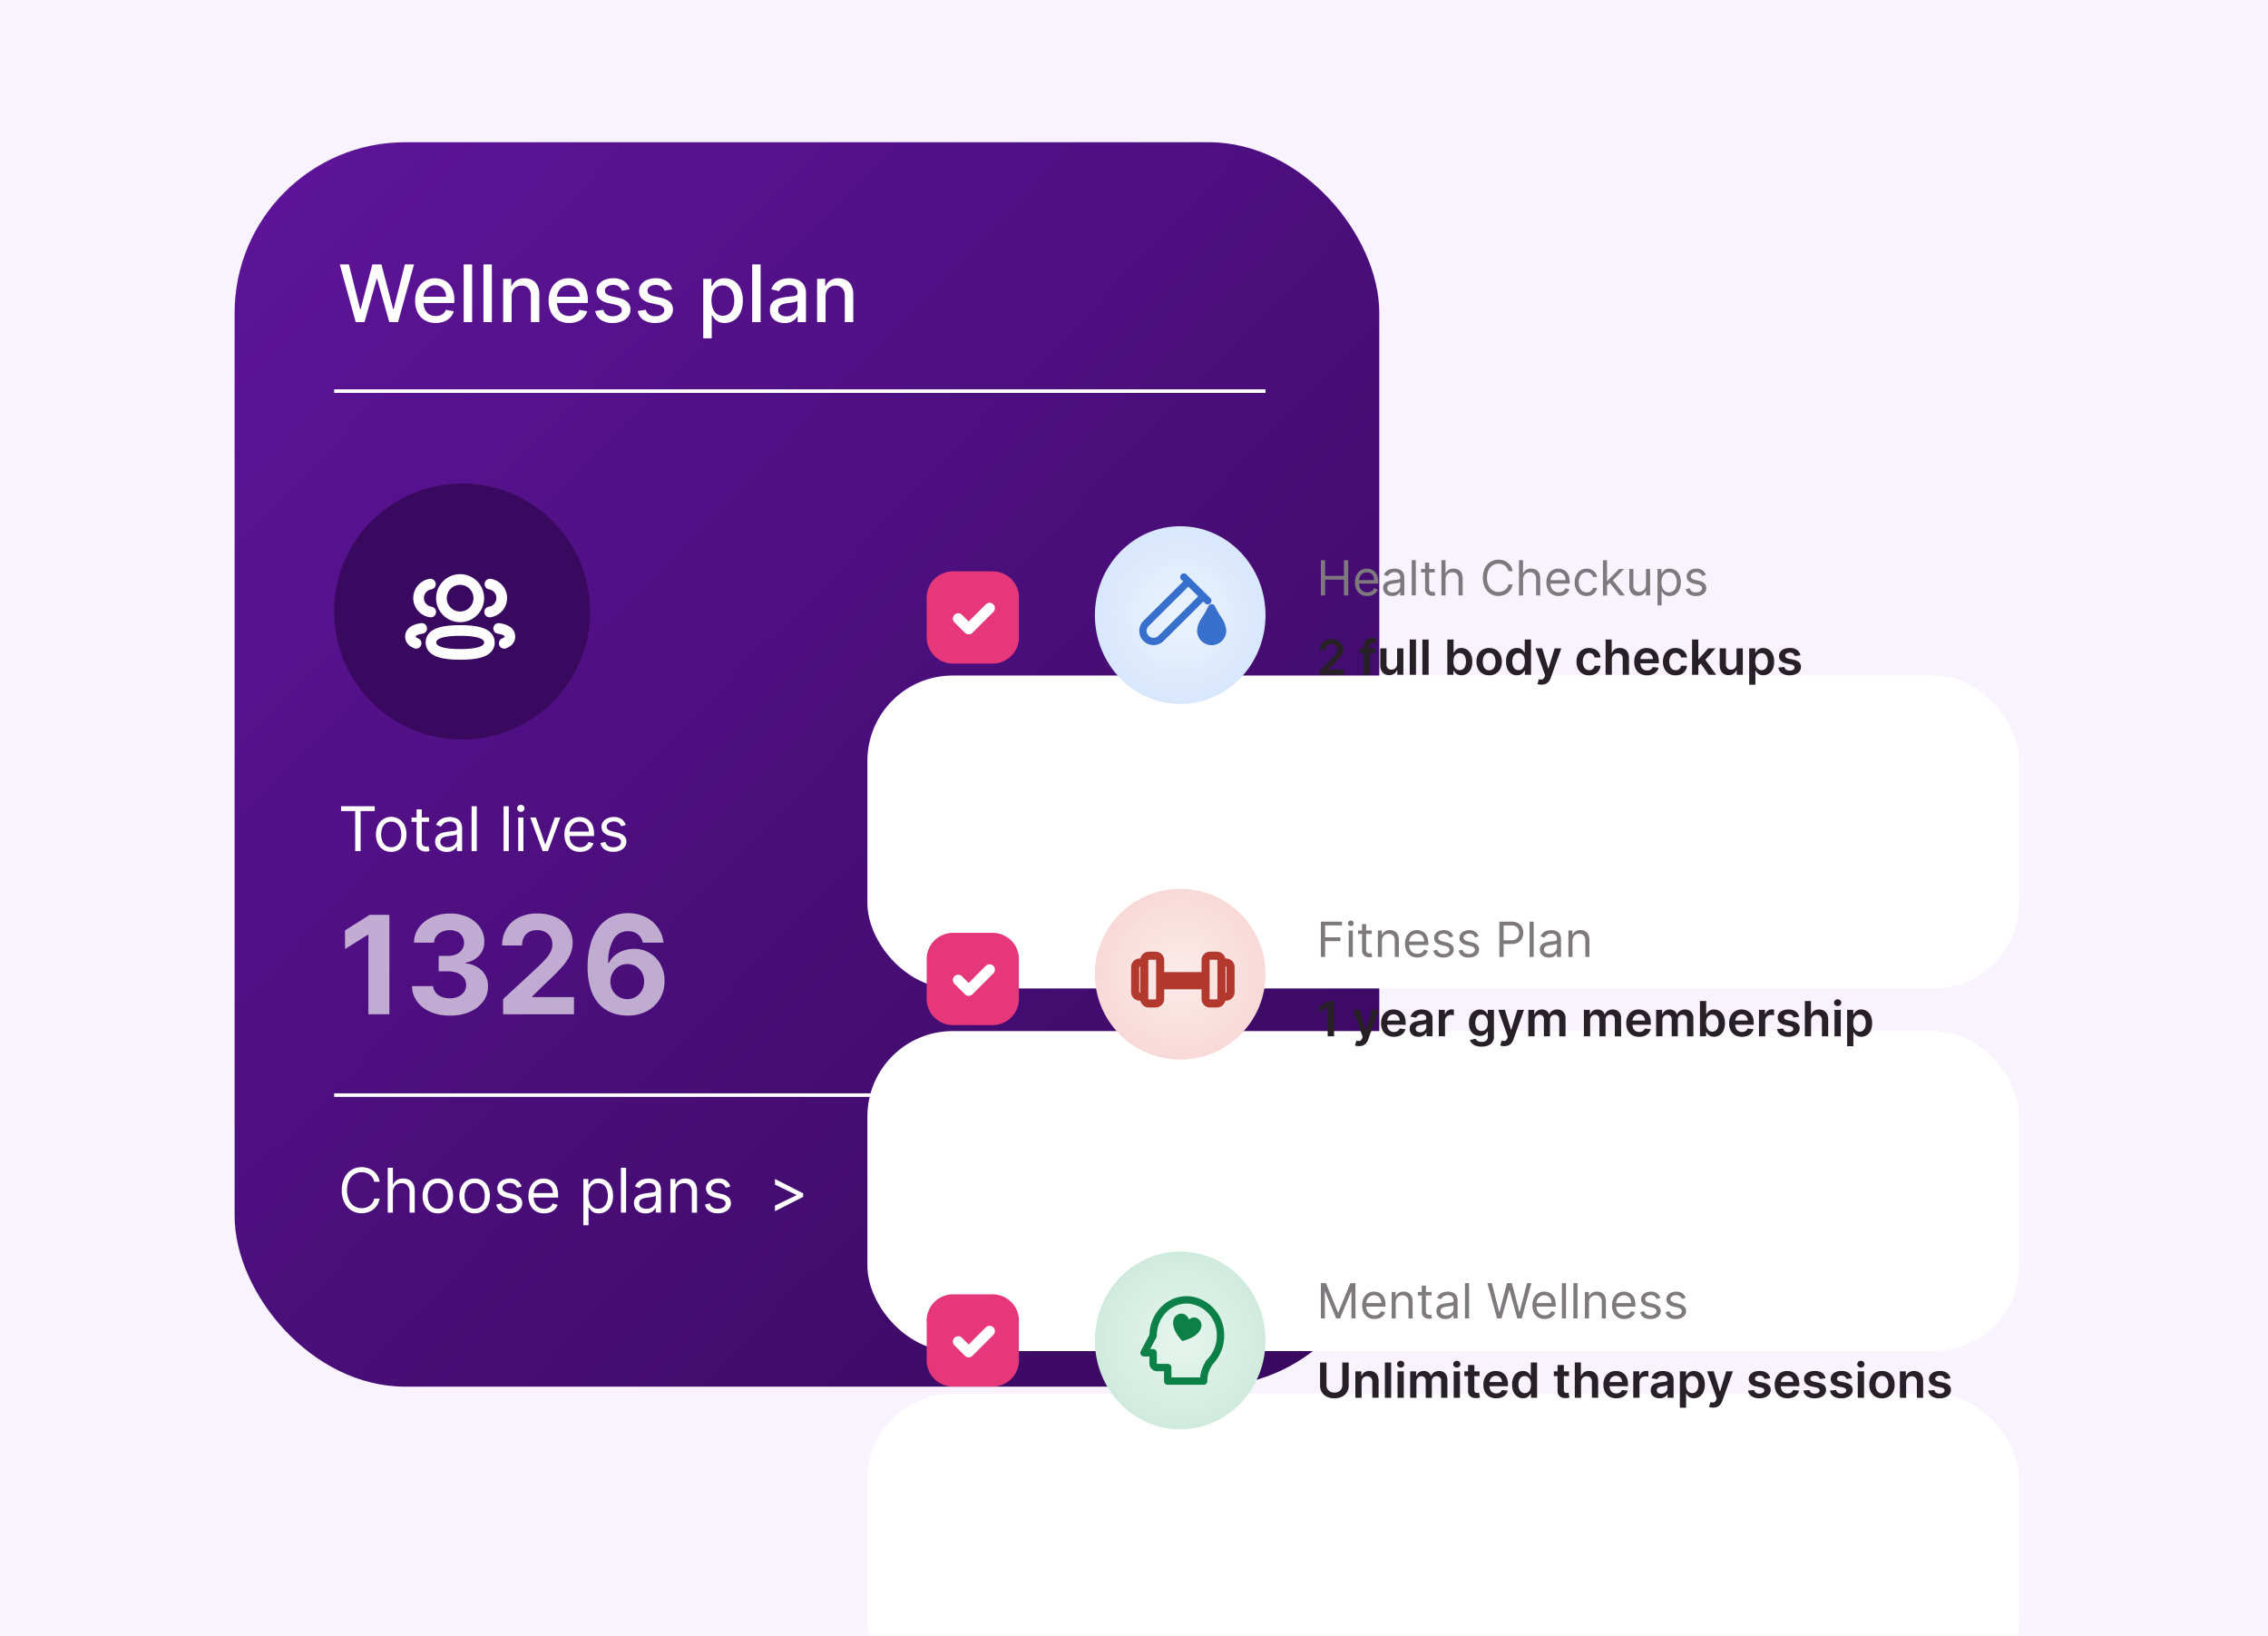
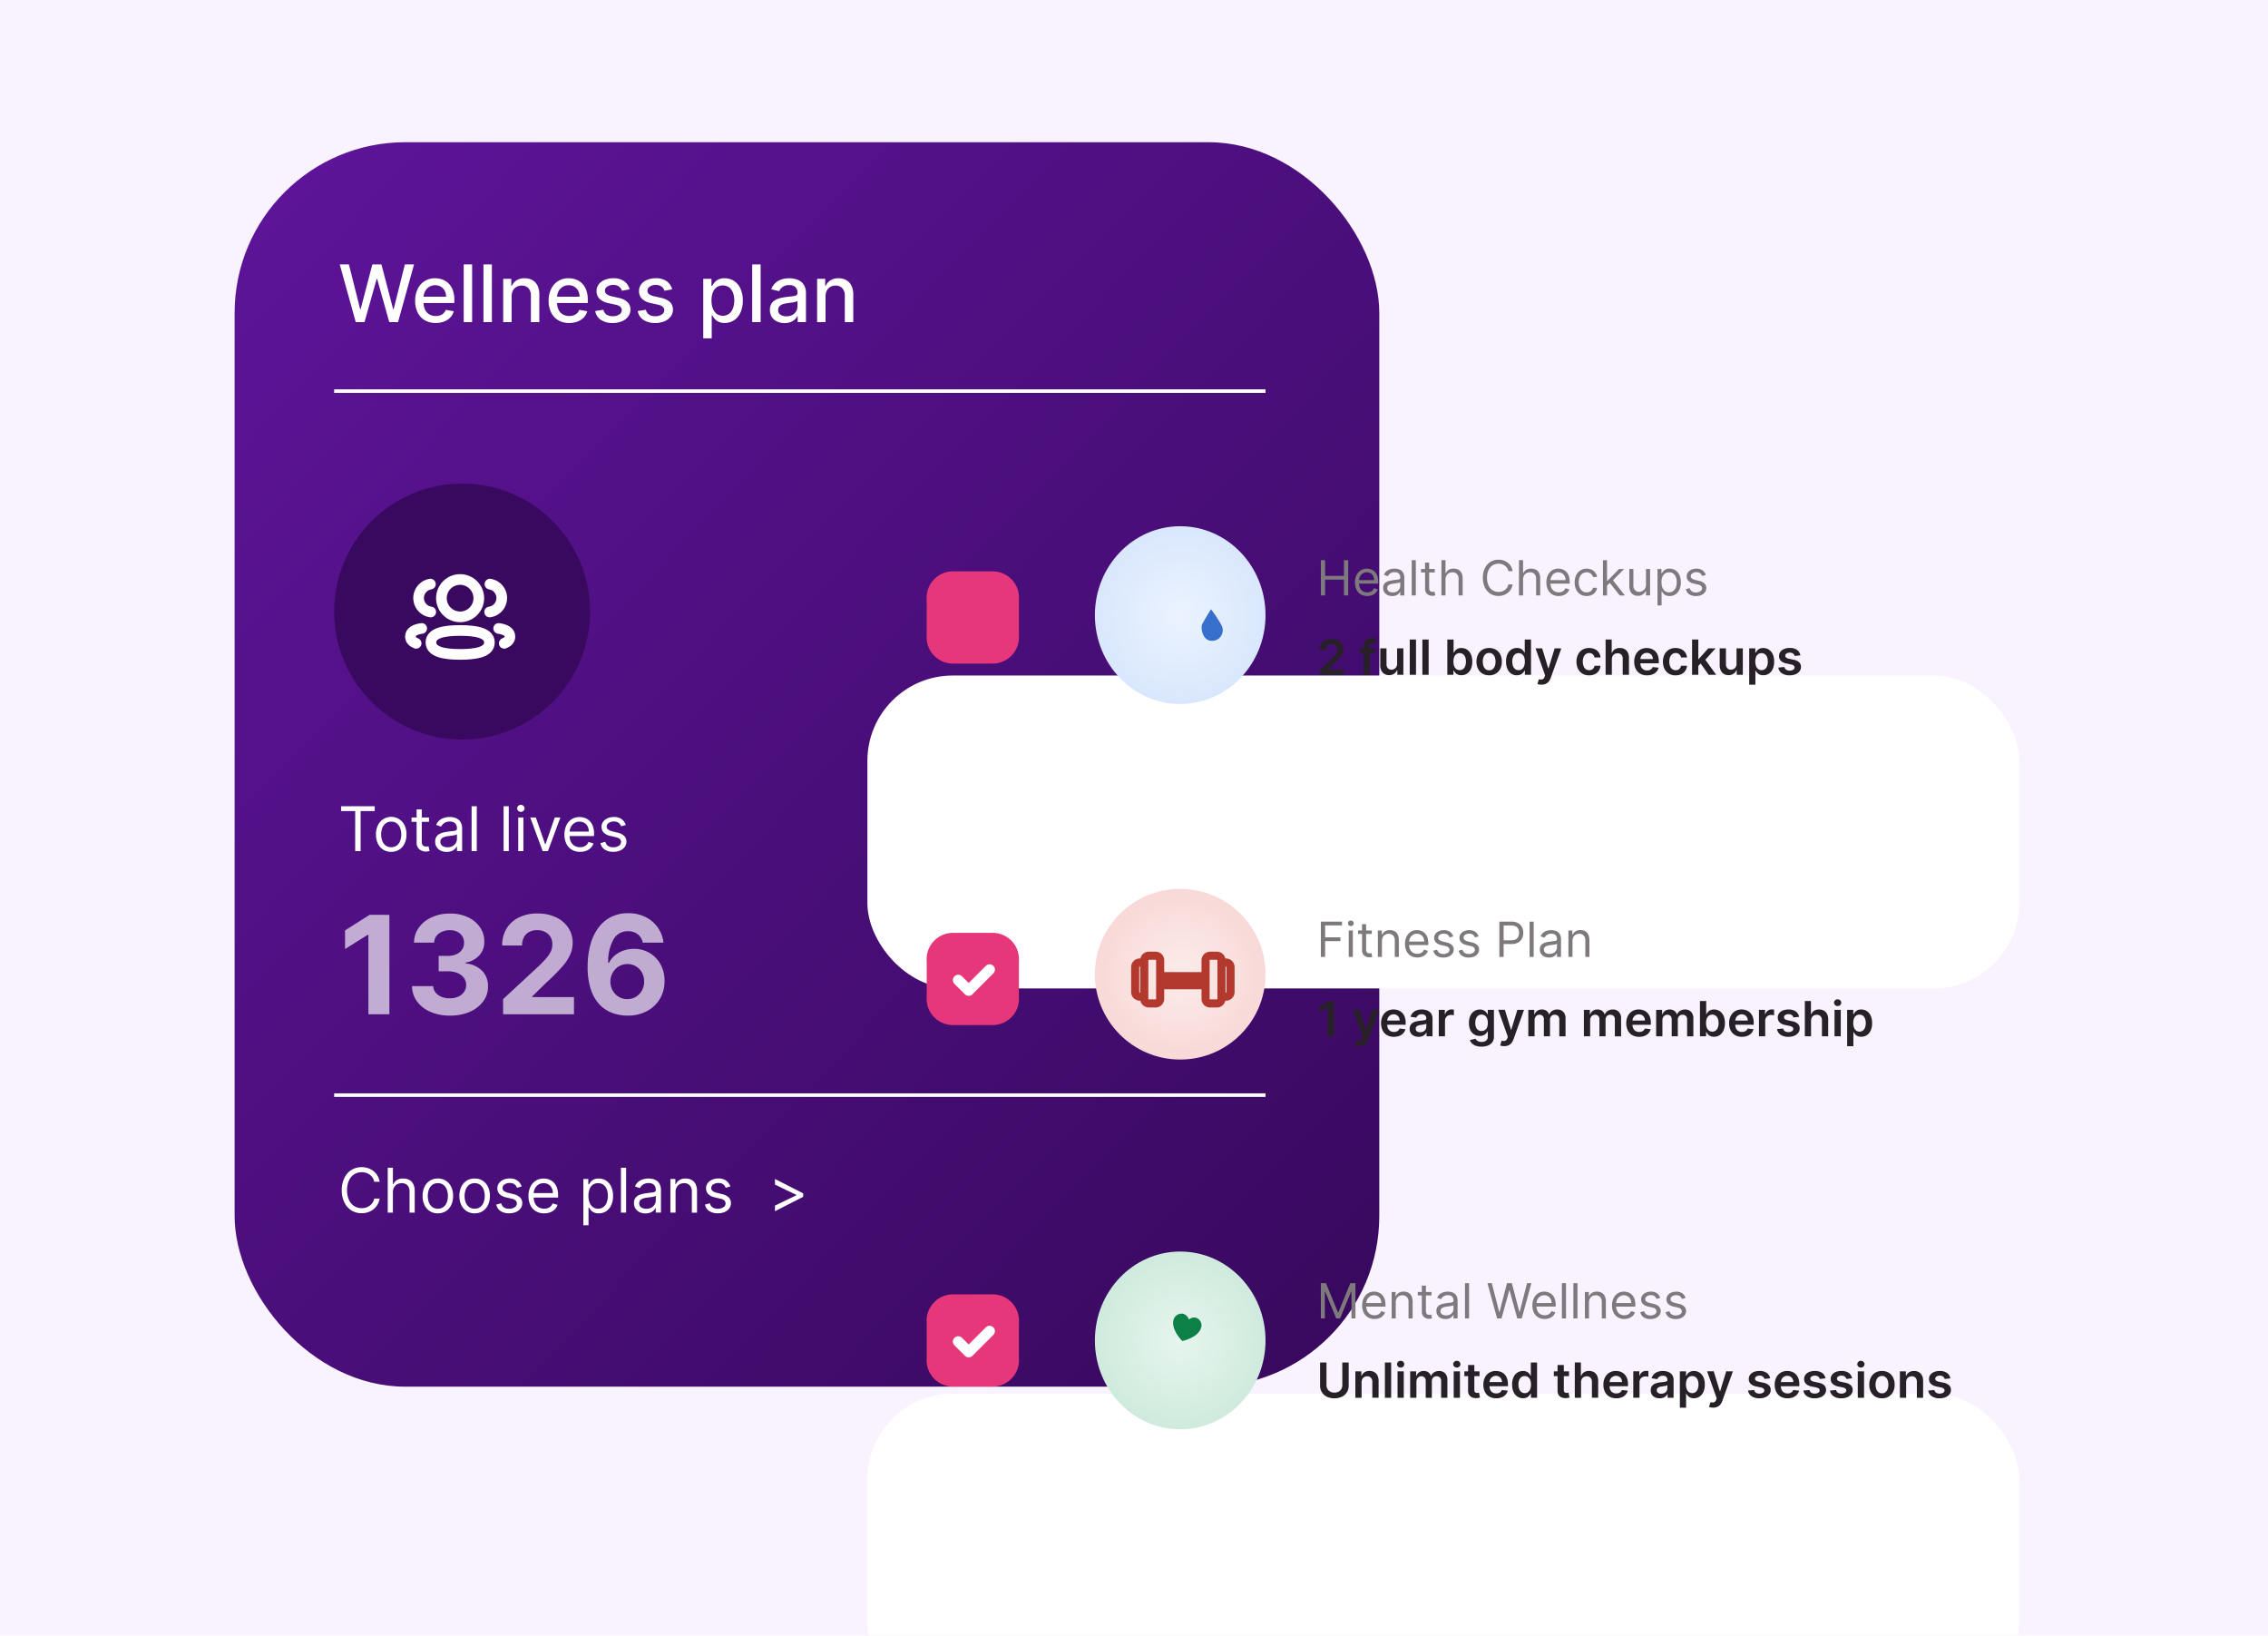
<svg xmlns="http://www.w3.org/2000/svg" width="319" height="230" viewBox="0 0 319 230">
  <defs>
    <clipPath id="a">
      <rect width="319" height="230" transform="translate(447 6821)" fill="#f9f2ff" />
    </clipPath>
    <linearGradient id="b" x1="0.05" y1="0.027" x2="0.967" y2="0.992" gradientUnits="objectBoundingBox">
      <stop offset="0" stop-color="#5d1498" />
      <stop offset="1" stop-color="#38095e" />
    </linearGradient>
    <filter id="c" x="31.999" y="5" width="342" height="224" filterUnits="userSpaceOnUse">
      <feOffset dy="30" input="SourceAlpha" />
      <feGaussianBlur stdDeviation="30" result="d" />
      <feFlood flood-opacity="0.161" />
      <feComposite operator="in" in2="d" />
      <feComposite in="SourceGraphic" />
    </filter>
    <radialGradient id="e" cx="0.5" cy="0.5" r="0.5" gradientUnits="objectBoundingBox">
      <stop offset="0" stop-color="#ebf3fe" />
      <stop offset="1" stop-color="#d9e7fd" />
    </radialGradient>
    <clipPath id="f">
-       <rect width="12.963" height="10.832" fill="#3770cc" stroke="#3770cc" stroke-linejoin="round" stroke-miterlimit="10" stroke-width="0.5" />
-     </clipPath>
+       </clipPath>
    <filter id="g" x="31.999" y="55" width="342" height="225" filterUnits="userSpaceOnUse">
      <feOffset dy="30" input="SourceAlpha" />
      <feGaussianBlur stdDeviation="30" result="h" />
      <feFlood flood-opacity="0.161" />
      <feComposite operator="in" in2="h" />
      <feComposite in="SourceGraphic" />
    </filter>
    <radialGradient id="i" cx="0.5" cy="0.5" r="0.5" gradientUnits="objectBoundingBox">
      <stop offset="0" stop-color="#fcecea" />
      <stop offset="1" stop-color="#f8d9d7" />
    </radialGradient>
    <clipPath id="j">
      <rect width="15.489" height="8.783" fill="#b3382d" stroke="#b3382d" stroke-width="0.5" />
    </clipPath>
    <filter id="k" x="31.999" y="106" width="342" height="224" filterUnits="userSpaceOnUse">
      <feOffset dy="30" input="SourceAlpha" />
      <feGaussianBlur stdDeviation="30" result="l" />
      <feFlood flood-opacity="0.161" />
      <feComposite operator="in" in2="l" />
      <feComposite in="SourceGraphic" />
    </filter>
    <radialGradient id="m" cx="0.5" cy="0.5" r="0.5" gradientUnits="objectBoundingBox">
      <stop offset="0" stop-color="#e6f5ee" />
      <stop offset="1" stop-color="#cfebdd" />
    </radialGradient>
    <clipPath id="n">
      <rect width="12.304" height="12.975" fill="#0d8048" stroke="#0d8048" stroke-width="0.7" />
    </clipPath>
  </defs>
  <g transform="translate(-447 -6821)">
    <rect width="319" height="230" transform="translate(447 6821)" fill="#f9f2ff" />
    <g clip-path="url(#a)">
      <g transform="translate(479.897 6841.255)">
        <g transform="translate(0 0)">
          <rect width="161" height="175" rx="24" transform="translate(0.103 -0.255)" fill="url(#b)" />
          <path d="M2.622,12.025.371,3.909H1.659L3.24,10.194h.075L4.96,3.909H6.236L7.88,10.2h.075L9.533,3.909h1.292L8.57,12.025H7.337L5.629,5.946H5.566L3.858,12.025Zm11.254.123a2.967,2.967,0,0,1-1.547-.386,2.575,2.575,0,0,1-1-1.09,3.657,3.657,0,0,1-.351-1.65,3.691,3.691,0,0,1,.351-1.648,2.623,2.623,0,0,1,2.463-1.514,2.983,2.983,0,0,1,1,.17,2.419,2.419,0,0,1,.868.535,2.516,2.516,0,0,1,.606.945,3.956,3.956,0,0,1,.222,1.409v.42H11.649V8.45h3.677a1.761,1.761,0,0,0-.19-.83,1.446,1.446,0,0,0-.533-.573,1.505,1.505,0,0,0-.8-.21,1.547,1.547,0,0,0-.87.244,1.647,1.647,0,0,0-.571.634,1.827,1.827,0,0,0-.2.846v.693a2.284,2.284,0,0,0,.216,1.038,1.523,1.523,0,0,0,.6.652,1.785,1.785,0,0,0,.907.224,1.849,1.849,0,0,0,.614-.1,1.3,1.3,0,0,0,.479-.291,1.274,1.274,0,0,0,.309-.479l1.121.2a2.026,2.026,0,0,1-.481.866,2.333,2.333,0,0,1-.868.575A3.235,3.235,0,0,1,13.876,12.148Zm5.116-8.239v8.116H17.807V3.909Zm2.778,0v8.116H20.585V3.909Zm2.778,4.5v3.614H23.362V5.938H24.5v.991h.075a1.736,1.736,0,0,1,.66-.777,2.039,2.039,0,0,1,1.135-.293,2.209,2.209,0,0,1,1.09.26,1.761,1.761,0,0,1,.725.771,2.791,2.791,0,0,1,.258,1.264v3.872H27.258V8.3a1.472,1.472,0,0,0-.345-1.036,1.224,1.224,0,0,0-.947-.374,1.473,1.473,0,0,0-.731.178,1.269,1.269,0,0,0-.5.521A1.723,1.723,0,0,0,24.547,8.411Zm8.1,3.737a2.967,2.967,0,0,1-1.547-.386,2.575,2.575,0,0,1-1-1.09,3.657,3.657,0,0,1-.351-1.65,3.691,3.691,0,0,1,.351-1.648,2.623,2.623,0,0,1,2.463-1.514,2.983,2.983,0,0,1,1,.17,2.419,2.419,0,0,1,.868.535,2.516,2.516,0,0,1,.606.945,3.957,3.957,0,0,1,.222,1.409v.42H30.424V8.45H34.1a1.761,1.761,0,0,0-.19-.83,1.446,1.446,0,0,0-.533-.573,1.505,1.505,0,0,0-.8-.21,1.547,1.547,0,0,0-.87.244,1.647,1.647,0,0,0-.571.634,1.827,1.827,0,0,0-.2.846v.693a2.284,2.284,0,0,0,.216,1.038,1.523,1.523,0,0,0,.6.652,1.785,1.785,0,0,0,.907.224,1.849,1.849,0,0,0,.614-.1,1.3,1.3,0,0,0,.479-.291,1.274,1.274,0,0,0,.309-.479l1.121.2a2.026,2.026,0,0,1-.481.866,2.333,2.333,0,0,1-.868.575A3.235,3.235,0,0,1,32.651,12.148Zm8.492-4.724-1.074.19a1.294,1.294,0,0,0-.212-.392,1.077,1.077,0,0,0-.39-.305,1.406,1.406,0,0,0-.614-.119,1.486,1.486,0,0,0-.84.224.67.67,0,0,0-.337.577.606.606,0,0,0,.226.491,1.829,1.829,0,0,0,.729.305l.967.222a2.593,2.593,0,0,1,1.252.6,1.406,1.406,0,0,1,.412,1.05,1.594,1.594,0,0,1-.315.973,2.086,2.086,0,0,1-.876.668,3.254,3.254,0,0,1-1.3.242,2.916,2.916,0,0,1-1.668-.438,1.836,1.836,0,0,1-.793-1.246l1.145-.174a1.088,1.088,0,0,0,.44.676,1.507,1.507,0,0,0,.868.228,1.6,1.6,0,0,0,.931-.244.713.713,0,0,0,.349-.6.624.624,0,0,0-.212-.479,1.417,1.417,0,0,0-.648-.293l-1.03-.226A2.463,2.463,0,0,1,36.9,8.736a1.49,1.49,0,0,1-.406-1.074,1.535,1.535,0,0,1,.3-.943,1.986,1.986,0,0,1,.832-.632,3.06,3.06,0,0,1,1.217-.228,2.531,2.531,0,0,1,1.553.426A2,2,0,0,1,41.143,7.424Zm5.98,0-1.074.19a1.294,1.294,0,0,0-.212-.392,1.077,1.077,0,0,0-.39-.305,1.406,1.406,0,0,0-.614-.119,1.486,1.486,0,0,0-.84.224.67.67,0,0,0-.337.577.606.606,0,0,0,.226.491,1.829,1.829,0,0,0,.729.305l.967.222a2.593,2.593,0,0,1,1.252.6,1.406,1.406,0,0,1,.412,1.05,1.594,1.594,0,0,1-.315.973,2.086,2.086,0,0,1-.876.668,3.254,3.254,0,0,1-1.3.242,2.916,2.916,0,0,1-1.668-.438,1.836,1.836,0,0,1-.793-1.246l1.145-.174a1.088,1.088,0,0,0,.44.676,1.507,1.507,0,0,0,.868.228,1.6,1.6,0,0,0,.931-.244.713.713,0,0,0,.349-.6.624.624,0,0,0-.212-.479,1.417,1.417,0,0,0-.648-.293l-1.03-.226a2.463,2.463,0,0,1-1.258-.618,1.49,1.49,0,0,1-.406-1.074,1.535,1.535,0,0,1,.3-.943,1.986,1.986,0,0,1,.832-.632,3.06,3.06,0,0,1,1.217-.228,2.531,2.531,0,0,1,1.553.426A2,2,0,0,1,47.123,7.424ZM51.5,14.307V5.938h1.157v.987h.1a3.311,3.311,0,0,1,.3-.44,1.7,1.7,0,0,1,.539-.438,1.9,1.9,0,0,1,.911-.188,2.377,2.377,0,0,1,1.316.372,2.514,2.514,0,0,1,.909,1.074,3.93,3.93,0,0,1,.331,1.688,3.964,3.964,0,0,1-.329,1.69,2.55,2.55,0,0,1-.9,1.082,2.331,2.331,0,0,1-1.312.378,1.925,1.925,0,0,1-.905-.186,1.712,1.712,0,0,1-.549-.436,3.3,3.3,0,0,1-.305-.444h-.071v3.23Zm1.161-5.326a3.121,3.121,0,0,0,.186,1.125,1.693,1.693,0,0,0,.539.755,1.521,1.521,0,0,0,1.752-.012,1.746,1.746,0,0,0,.541-.771,3.086,3.086,0,0,0,.184-1.1A3.056,3.056,0,0,0,55.68,7.9a1.676,1.676,0,0,0-.539-.757,1.568,1.568,0,0,0-1.763-.012,1.624,1.624,0,0,0-.537.741A3.091,3.091,0,0,0,52.659,8.981ZM59.57,3.909v8.116H58.385V3.909Zm3.364,8.25a2.466,2.466,0,0,1-1.046-.216,1.735,1.735,0,0,1-.739-.628,1.8,1.8,0,0,1-.271-1.01,1.638,1.638,0,0,1,.2-.848,1.462,1.462,0,0,1,.535-.527,2.794,2.794,0,0,1,.753-.293,7.485,7.485,0,0,1,.848-.151l.888-.105a1.285,1.285,0,0,0,.5-.137.335.335,0,0,0,.155-.309V7.907a1.075,1.075,0,0,0-.291-.8,1.19,1.19,0,0,0-.866-.285,1.509,1.509,0,0,0-.941.264,1.429,1.429,0,0,0-.474.585l-1.114-.254a2.148,2.148,0,0,1,.581-.9,2.364,2.364,0,0,1,.882-.5,3.49,3.49,0,0,1,1.05-.157,3.816,3.816,0,0,1,.775.085,2.315,2.315,0,0,1,.769.311,1.72,1.72,0,0,1,.588.644,2.24,2.24,0,0,1,.23,1.084v4.042H64.781v-.832h-.048a1.686,1.686,0,0,1-.345.452,1.832,1.832,0,0,1-.59.369A2.291,2.291,0,0,1,62.934,12.159Zm.258-.951a1.714,1.714,0,0,0,.842-.194,1.373,1.373,0,0,0,.535-.509,1.316,1.316,0,0,0,.184-.676V9.045a.6.6,0,0,1-.244.117,3.36,3.36,0,0,1-.41.091q-.23.038-.448.067l-.365.05a2.9,2.9,0,0,0-.628.147,1.074,1.074,0,0,0-.452.3.745.745,0,0,0-.168.509.754.754,0,0,0,.325.664A1.428,1.428,0,0,0,63.192,11.208Zm5.508-2.8v3.614H67.515V5.938h1.137v.991h.075a1.736,1.736,0,0,1,.66-.777,2.039,2.039,0,0,1,1.135-.293,2.209,2.209,0,0,1,1.09.26,1.761,1.761,0,0,1,.725.771A2.792,2.792,0,0,1,72.6,8.153v3.872H71.41V8.3a1.472,1.472,0,0,0-.345-1.036,1.224,1.224,0,0,0-.947-.374,1.473,1.473,0,0,0-.731.178,1.269,1.269,0,0,0-.5.521A1.723,1.723,0,0,0,68.7,8.411Z" transform="translate(14.517 13.017)" fill="#fff" />
          <path d="M7.812-22.688V-8.711H4.857V-19.883H4.775l-3.2,2.006V-20.5l3.46-2.191ZM16.3-8.52a6.638,6.638,0,0,1-2.72-.529,4.577,4.577,0,0,1-1.877-1.46A3.643,3.643,0,0,1,11-12.662h2.976a1.524,1.524,0,0,0,.338.9,2.017,2.017,0,0,0,.829.6,3.065,3.065,0,0,0,1.167.212,2.827,2.827,0,0,0,1.194-.239,1.959,1.959,0,0,0,.812-.662,1.67,1.67,0,0,0,.293-.976,1.662,1.662,0,0,0-.311-.993,2.043,2.043,0,0,0-.887-.679,3.476,3.476,0,0,0-1.368-.246h-1.3v-2.17h1.3a2.857,2.857,0,0,0,1.184-.232,1.9,1.9,0,0,0,.8-.645,1.651,1.651,0,0,0,.287-.966,1.71,1.71,0,0,0-.249-.925,1.7,1.7,0,0,0-.7-.624,2.284,2.284,0,0,0-1.041-.225,2.745,2.745,0,0,0-1.1.215,1.947,1.947,0,0,0-.8.611,1.6,1.6,0,0,0-.321.928H11.279a3.639,3.639,0,0,1,.689-2.129,4.5,4.5,0,0,1,1.805-1.443,6.087,6.087,0,0,1,2.569-.522,5.747,5.747,0,0,1,2.532.526,4.2,4.2,0,0,1,1.689,1.416,3.437,3.437,0,0,1,.6,2,2.733,2.733,0,0,1-.727,1.959,3.339,3.339,0,0,1-1.907,1v.109a3.737,3.737,0,0,1,2.351,1.068,3.045,3.045,0,0,1,.8,2.174,3.421,3.421,0,0,1-.686,2.122,4.642,4.642,0,0,1-1.908,1.46A6.877,6.877,0,0,1,16.3-8.52Zm7.507-.191V-10.84l4.975-4.607q.635-.614,1.068-1.106a4.215,4.215,0,0,0,.659-.966,2.364,2.364,0,0,0,.225-1.027,1.959,1.959,0,0,0-.28-1.061,1.868,1.868,0,0,0-.764-.689,2.424,2.424,0,0,0-1.1-.242,2.311,2.311,0,0,0-1.119.259,1.787,1.787,0,0,0-.737.744,2.412,2.412,0,0,0-.259,1.153h-2.8a4.456,4.456,0,0,1,.621-2.382,4.148,4.148,0,0,1,1.74-1.563,5.754,5.754,0,0,1,2.58-.553,6.052,6.052,0,0,1,2.617.529,4.175,4.175,0,0,1,1.737,1.464,3.784,3.784,0,0,1,.621,2.143,4.152,4.152,0,0,1-.311,1.563,6.569,6.569,0,0,1-1.1,1.71,25.019,25.019,0,0,1-2.232,2.249l-2.041,2v.1h5.869v2.416ZM41.28-8.52A6.287,6.287,0,0,1,39.2-8.881a4.7,4.7,0,0,1-1.788-1.153,5.58,5.58,0,0,1-1.249-2.116,9.985,9.985,0,0,1-.467-3.235,11.74,11.74,0,0,1,.406-3.173A7,7,0,0,1,37.25-20.93a5.007,5.007,0,0,1,1.791-1.481,5.277,5.277,0,0,1,2.341-.508,5.368,5.368,0,0,1,2.471.546,4.61,4.61,0,0,1,1.723,1.481,4.546,4.546,0,0,1,.788,2.109H43.451a1.977,1.977,0,0,0-.717-1.184,2.151,2.151,0,0,0-1.351-.42A2.268,2.268,0,0,0,39.311-19.2a6.488,6.488,0,0,0-.72,3.266h.1a3.265,3.265,0,0,1,.85-1.061,3.9,3.9,0,0,1,1.222-.676,4.436,4.436,0,0,1,1.45-.235,4.2,4.2,0,0,1,2.211.584,4.187,4.187,0,0,1,1.529,1.6,4.747,4.747,0,0,1,.56,2.327,4.839,4.839,0,0,1-.659,2.525,4.6,4.6,0,0,1-1.836,1.73A5.693,5.693,0,0,1,41.28-8.52Zm-.014-2.32a2.306,2.306,0,0,0,1.222-.328,2.332,2.332,0,0,0,.846-.887,2.566,2.566,0,0,0,.307-1.256,2.55,2.55,0,0,0-.3-1.249,2.337,2.337,0,0,0-.836-.88,2.27,2.27,0,0,0-1.215-.328,2.317,2.317,0,0,0-.945.191,2.332,2.332,0,0,0-.758.532,2.537,2.537,0,0,0-.508.788,2.473,2.473,0,0,0-.184.952,2.5,2.5,0,0,0,.311,1.235,2.42,2.42,0,0,0,.846.894A2.253,2.253,0,0,0,41.267-10.84Z" transform="translate(14.059 131.084)" fill="#fff" opacity="0.65" />
          <path d="M.676,4.375V3.7H5.41v.678H3.425v5.634H2.661V4.375Zm7.052,5.733A2,2,0,0,1,5.853,8.949a2.874,2.874,0,0,1-.27-1.282,2.909,2.909,0,0,1,.27-1.291,2.075,2.075,0,0,1,3.751,0,2.909,2.909,0,0,1,.27,1.291A2.874,2.874,0,0,1,9.6,8.949a2,2,0,0,1-1.875,1.159Zm0-.653a1.249,1.249,0,0,0,.8-.25,1.472,1.472,0,0,0,.465-.656,2.513,2.513,0,0,0,.151-.881,2.539,2.539,0,0,0-.151-.885,1.491,1.491,0,0,0-.465-.663,1.239,1.239,0,0,0-.8-.253,1.239,1.239,0,0,0-.8.253,1.491,1.491,0,0,0-.465.663,2.539,2.539,0,0,0-.151.885,2.513,2.513,0,0,0,.151.881,1.472,1.472,0,0,0,.465.656A1.249,1.249,0,0,0,7.728,9.455Zm5.314-4.179v.616H10.588V5.275ZM11.3,4.141h.727V8.653a.921.921,0,0,0,.091.461.446.446,0,0,0,.234.2.9.9,0,0,0,.3.051,1.149,1.149,0,0,0,.2-.014l.123-.023.148.653a1.514,1.514,0,0,1-.542.086,1.454,1.454,0,0,1-.6-.133,1.187,1.187,0,0,1-.487-.4,1.153,1.153,0,0,1-.193-.684Zm4.229,5.979a1.909,1.909,0,0,1-.817-.171,1.343,1.343,0,0,1-.8-1.284A1.223,1.223,0,0,1,14.077,8a1.135,1.135,0,0,1,.428-.4,2.288,2.288,0,0,1,.593-.217q.325-.072.655-.116.431-.055.7-.085a1.072,1.072,0,0,0,.395-.1.26.26,0,0,0,.125-.247V6.816a.969.969,0,0,0-.248-.709,1.009,1.009,0,0,0-.75-.253,1.308,1.308,0,0,0-.817.228,1.348,1.348,0,0,0-.416.487l-.69-.247a1.664,1.664,0,0,1,.495-.673,1.864,1.864,0,0,1,.678-.339,2.84,2.84,0,0,1,.726-.1,2.987,2.987,0,0,1,.526.054,1.718,1.718,0,0,1,.576.22,1.291,1.291,0,0,1,.464.5,1.869,1.869,0,0,1,.185.9v3.119h-.727V9.368h-.037a1.28,1.28,0,0,1-.247.33,1.423,1.423,0,0,1-.459.3A1.769,1.769,0,0,1,15.532,10.12Zm.111-.653a1.452,1.452,0,0,0,.729-.17,1.168,1.168,0,0,0,.45-.438,1.124,1.124,0,0,0,.153-.564V7.63a.425.425,0,0,1-.2.1,3.061,3.061,0,0,1-.358.077q-.2.032-.391.055l-.307.039a2.824,2.824,0,0,0-.529.119.921.921,0,0,0-.395.243.622.622,0,0,0-.149.439.647.647,0,0,0,.282.572A1.243,1.243,0,0,0,15.643,9.467ZM19.761,3.7v6.312h-.727V3.7Zm4.5,0v6.312h-.727V3.7Zm1.331,6.312V5.275h.727v4.734Zm.37-5.523a.512.512,0,0,1-.365-.145.474.474,0,0,1,0-.7.533.533,0,0,1,.73,0,.474.474,0,0,1,0,.7A.512.512,0,0,1,25.962,4.486Zm5.56.789-1.751,4.734h-.74L27.281,5.275h.789l1.307,3.773h.049l1.307-3.773ZM34.3,10.108a2.21,2.21,0,0,1-1.179-.3,2,2,0,0,1-.761-.851,2.877,2.877,0,0,1-.267-1.274A2.937,2.937,0,0,1,32.356,6.4a2.089,2.089,0,0,1,.746-.869,2,2,0,0,1,1.12-.313,2.244,2.244,0,0,1,.73.123,1.82,1.82,0,0,1,.656.4,1.932,1.932,0,0,1,.472.729,3.1,3.1,0,0,1,.176,1.116v.308H32.607V7.26h2.91a1.565,1.565,0,0,0-.159-.715,1.222,1.222,0,0,0-.45-.5,1.268,1.268,0,0,0-.686-.182,1.305,1.305,0,0,0-.75.214,1.426,1.426,0,0,0-.485.556,1.63,1.63,0,0,0-.17.734V7.79A2.008,2.008,0,0,0,33,8.7a1.313,1.313,0,0,0,.519.564,1.517,1.517,0,0,0,.774.193,1.56,1.56,0,0,0,.519-.082,1.083,1.083,0,0,0,.4-.247,1.106,1.106,0,0,0,.262-.411l.7.2a1.546,1.546,0,0,1-.373.627,1.791,1.791,0,0,1-.647.419A2.378,2.378,0,0,1,34.3,10.108Zm6.423-3.773-.653.185a1.262,1.262,0,0,0-.18-.319.9.9,0,0,0-.322-.257,1.164,1.164,0,0,0-.521-.1,1.244,1.244,0,0,0-.723.2.593.593,0,0,0-.288.5.518.518,0,0,0,.2.428,1.648,1.648,0,0,0,.616.262l.7.173a1.948,1.948,0,0,1,.946.47,1.108,1.108,0,0,1,.311.812,1.207,1.207,0,0,1-.233.727,1.565,1.565,0,0,1-.649.505,2.364,2.364,0,0,1-.968.185,2.128,2.128,0,0,1-1.2-.314,1.394,1.394,0,0,1-.6-.918l.69-.173a.957.957,0,0,0,.374.573,1.245,1.245,0,0,0,.723.191,1.354,1.354,0,0,0,.809-.217.633.633,0,0,0,.3-.522.556.556,0,0,0-.173-.415,1.111,1.111,0,0,0-.53-.251l-.789-.185a1.864,1.864,0,0,1-.954-.479,1.148,1.148,0,0,1-.3-.815,1.166,1.166,0,0,1,.227-.709,1.518,1.518,0,0,1,.619-.484,2.164,2.164,0,0,1,.892-.176,1.776,1.776,0,0,1,1.1.308A1.665,1.665,0,0,1,40.719,6.336Z" transform="translate(14.401 89.425)" fill="#fff" />
          <path d="M6.161-8.262H5.4a1.605,1.605,0,0,0-.236-.579,1.635,1.635,0,0,0-.407-.421,1.767,1.767,0,0,0-.529-.257,2.1,2.1,0,0,0-.6-.086,1.918,1.918,0,0,0-1.037.29,2,2,0,0,0-.737.854,3.162,3.162,0,0,0-.273,1.384,3.162,3.162,0,0,0,.273,1.384,2,2,0,0,0,.737.854,1.918,1.918,0,0,0,1.037.29,2.1,2.1,0,0,0,.6-.086,1.767,1.767,0,0,0,.529-.257,1.625,1.625,0,0,0,.407-.422A1.62,1.62,0,0,0,5.4-5.9h.764a2.546,2.546,0,0,1-.314.866,2.346,2.346,0,0,1-.567.649,2.469,2.469,0,0,1-.76.405,2.852,2.852,0,0,1-.9.139,2.645,2.645,0,0,1-1.436-.395A2.707,2.707,0,0,1,1.2-5.353,3.846,3.846,0,0,1,.835-7.079,3.846,3.846,0,0,1,1.2-8.8a2.707,2.707,0,0,1,.989-1.122,2.645,2.645,0,0,1,1.436-.395,2.852,2.852,0,0,1,.9.139,2.469,2.469,0,0,1,.76.405,2.354,2.354,0,0,1,.567.647A2.531,2.531,0,0,1,6.161-8.262ZM8.023-6.77v2.848H7.3v-6.312h.727v2.318h.062a1.345,1.345,0,0,1,.5-.584,1.618,1.618,0,0,1,.892-.217,1.785,1.785,0,0,1,.848.193,1.325,1.325,0,0,1,.566.589,2.209,2.209,0,0,1,.2,1.006v3.008h-.727V-6.881a1.226,1.226,0,0,0-.291-.874,1.053,1.053,0,0,0-.806-.31,1.333,1.333,0,0,0-.64.151,1.091,1.091,0,0,0-.444.441A1.421,1.421,0,0,0,8.023-6.77Zm6.325,2.947a2.056,2.056,0,0,1-1.123-.305,2.059,2.059,0,0,1-.752-.854,2.874,2.874,0,0,1-.27-1.282,2.909,2.909,0,0,1,.27-1.291,2.055,2.055,0,0,1,.752-.857,2.056,2.056,0,0,1,1.123-.305,2.056,2.056,0,0,1,1.123.305,2.055,2.055,0,0,1,.752.857,2.909,2.909,0,0,1,.27,1.291,2.874,2.874,0,0,1-.27,1.282,2.059,2.059,0,0,1-.752.854A2.056,2.056,0,0,1,14.347-3.824Zm0-.653a1.249,1.249,0,0,0,.8-.25,1.472,1.472,0,0,0,.465-.656,2.513,2.513,0,0,0,.151-.881,2.539,2.539,0,0,0-.151-.885,1.491,1.491,0,0,0-.465-.663,1.239,1.239,0,0,0-.8-.253,1.239,1.239,0,0,0-.8.253,1.491,1.491,0,0,0-.465.663,2.539,2.539,0,0,0-.151.885,2.513,2.513,0,0,0,.151.881,1.472,1.472,0,0,0,.465.656A1.249,1.249,0,0,0,14.347-4.477Zm5.178.653A2.056,2.056,0,0,1,18.4-4.129a2.059,2.059,0,0,1-.752-.854,2.874,2.874,0,0,1-.27-1.282,2.909,2.909,0,0,1,.27-1.291,2.055,2.055,0,0,1,.752-.857,2.056,2.056,0,0,1,1.123-.305,2.056,2.056,0,0,1,1.123.305,2.055,2.055,0,0,1,.752.857,2.909,2.909,0,0,1,.27,1.291,2.874,2.874,0,0,1-.27,1.282,2.059,2.059,0,0,1-.752.854A2.056,2.056,0,0,1,19.525-3.824Zm0-.653a1.249,1.249,0,0,0,.8-.25,1.472,1.472,0,0,0,.465-.656,2.513,2.513,0,0,0,.151-.881,2.539,2.539,0,0,0-.151-.885,1.491,1.491,0,0,0-.465-.663,1.239,1.239,0,0,0-.8-.253,1.239,1.239,0,0,0-.8.253,1.491,1.491,0,0,0-.465.663,2.539,2.539,0,0,0-.151.885,2.513,2.513,0,0,0,.151.881,1.472,1.472,0,0,0,.465.656A1.249,1.249,0,0,0,19.525-4.477ZM26.133-7.6l-.653.185a1.262,1.262,0,0,0-.18-.319.9.9,0,0,0-.322-.257,1.164,1.164,0,0,0-.521-.1,1.244,1.244,0,0,0-.723.2.593.593,0,0,0-.288.5.518.518,0,0,0,.2.428,1.648,1.648,0,0,0,.616.262l.7.173a1.948,1.948,0,0,1,.946.47,1.108,1.108,0,0,1,.311.812,1.207,1.207,0,0,1-.233.727,1.565,1.565,0,0,1-.649.505,2.364,2.364,0,0,1-.968.185,2.128,2.128,0,0,1-1.2-.314,1.394,1.394,0,0,1-.6-.918l.69-.173a.957.957,0,0,0,.374.573,1.245,1.245,0,0,0,.723.191,1.354,1.354,0,0,0,.809-.217.633.633,0,0,0,.3-.522.556.556,0,0,0-.173-.415,1.111,1.111,0,0,0-.53-.251l-.789-.185a1.864,1.864,0,0,1-.954-.479,1.148,1.148,0,0,1-.3-.815,1.166,1.166,0,0,1,.227-.709,1.518,1.518,0,0,1,.62-.484,2.164,2.164,0,0,1,.892-.176,1.776,1.776,0,0,1,1.1.308A1.665,1.665,0,0,1,26.133-7.6ZM29.3-3.824a2.21,2.21,0,0,1-1.179-.3,2,2,0,0,1-.761-.851,2.877,2.877,0,0,1-.267-1.274,2.937,2.937,0,0,1,.267-1.284,2.089,2.089,0,0,1,.746-.869,2,2,0,0,1,1.12-.313,2.244,2.244,0,0,1,.73.123,1.82,1.82,0,0,1,.656.4,1.932,1.932,0,0,1,.472.729,3.1,3.1,0,0,1,.176,1.116v.308H27.613v-.629h2.91a1.565,1.565,0,0,0-.159-.715,1.222,1.222,0,0,0-.45-.5,1.268,1.268,0,0,0-.686-.182,1.305,1.305,0,0,0-.75.214,1.426,1.426,0,0,0-.485.556,1.63,1.63,0,0,0-.17.734v.419a2.008,2.008,0,0,0,.186.908,1.313,1.313,0,0,0,.519.564,1.517,1.517,0,0,0,.774.193,1.56,1.56,0,0,0,.519-.082,1.083,1.083,0,0,0,.4-.247,1.106,1.106,0,0,0,.262-.411l.7.2a1.546,1.546,0,0,1-.373.627,1.791,1.791,0,0,1-.647.419A2.378,2.378,0,0,1,29.3-3.824Zm5.511,1.677V-8.657h.7V-7.9H35.6q.08-.123.223-.316a1.3,1.3,0,0,1,.413-.345,1.489,1.489,0,0,1,.732-.153,1.879,1.879,0,0,1,1.054.3,1.989,1.989,0,0,1,.712.848,3.038,3.038,0,0,1,.256,1.294,3.064,3.064,0,0,1-.256,1.3,2.006,2.006,0,0,1-.709.851,1.847,1.847,0,0,1-1.045.3,1.5,1.5,0,0,1-.73-.153,1.327,1.327,0,0,1-.422-.348q-.148-.2-.228-.325H35.54v2.5Zm.715-4.142a2.62,2.62,0,0,0,.157.945,1.418,1.418,0,0,0,.459.638,1.187,1.187,0,0,0,.74.23,1.193,1.193,0,0,0,.763-.242,1.474,1.474,0,0,0,.462-.653,2.574,2.574,0,0,0,.156-.917,2.526,2.526,0,0,0-.153-.9,1.417,1.417,0,0,0-.459-.638,1.225,1.225,0,0,0-.769-.236,1.219,1.219,0,0,0-.746.223,1.361,1.361,0,0,0-.456.623A2.572,2.572,0,0,0,35.528-6.29Zm5.3-3.945v6.312H40.1v-6.312Zm2.725,6.423a1.909,1.909,0,0,1-.817-.171,1.387,1.387,0,0,1-.583-.5,1.392,1.392,0,0,1-.216-.787,1.223,1.223,0,0,1,.16-.661,1.135,1.135,0,0,1,.428-.4,2.288,2.288,0,0,1,.593-.217q.325-.072.655-.116.431-.055.7-.085a1.072,1.072,0,0,0,.395-.1A.26.26,0,0,0,45-7.091v-.025a.969.969,0,0,0-.248-.709A1.009,1.009,0,0,0,44-8.077a1.308,1.308,0,0,0-.817.228,1.348,1.348,0,0,0-.416.487l-.69-.247a1.664,1.664,0,0,1,.495-.673,1.864,1.864,0,0,1,.678-.339,2.84,2.84,0,0,1,.726-.1,2.987,2.987,0,0,1,.526.054,1.718,1.718,0,0,1,.576.22,1.291,1.291,0,0,1,.464.5,1.869,1.869,0,0,1,.185.9v3.119H45v-.641h-.037a1.281,1.281,0,0,1-.247.33,1.423,1.423,0,0,1-.459.3A1.769,1.769,0,0,1,43.553-3.812Zm.111-.653a1.452,1.452,0,0,0,.729-.17,1.168,1.168,0,0,0,.45-.438A1.124,1.124,0,0,0,45-5.636V-6.3a.425.425,0,0,1-.2.1,3.061,3.061,0,0,1-.358.077q-.2.032-.391.055l-.307.039a2.824,2.824,0,0,0-.529.119.921.921,0,0,0-.395.243.622.622,0,0,0-.149.439.647.647,0,0,0,.282.572A1.243,1.243,0,0,0,43.664-4.465ZM47.782-6.77v2.848h-.727V-8.657h.7v.74h.062a1.362,1.362,0,0,1,.505-.581,1.58,1.58,0,0,1,.875-.22,1.737,1.737,0,0,1,.841.2,1.339,1.339,0,0,1,.561.592,2.208,2.208,0,0,1,.2,1v3.008h-.727V-6.881a1.233,1.233,0,0,0-.29-.871,1.03,1.03,0,0,0-.8-.313,1.261,1.261,0,0,0-.621.151,1.078,1.078,0,0,0-.43.441A1.455,1.455,0,0,0,47.782-6.77ZM55.487-7.6l-.653.185a1.262,1.262,0,0,0-.18-.319.9.9,0,0,0-.322-.257,1.164,1.164,0,0,0-.521-.1,1.244,1.244,0,0,0-.723.2.593.593,0,0,0-.288.5.518.518,0,0,0,.2.428,1.648,1.648,0,0,0,.616.262l.7.173a1.948,1.948,0,0,1,.946.47,1.108,1.108,0,0,1,.311.812,1.207,1.207,0,0,1-.233.727,1.565,1.565,0,0,1-.649.505,2.364,2.364,0,0,1-.968.185,2.128,2.128,0,0,1-1.2-.314,1.394,1.394,0,0,1-.6-.918l.69-.173a.957.957,0,0,0,.374.573,1.245,1.245,0,0,0,.723.191,1.354,1.354,0,0,0,.809-.217.633.633,0,0,0,.3-.522.556.556,0,0,0-.173-.415,1.111,1.111,0,0,0-.53-.251l-.789-.185a1.864,1.864,0,0,1-.954-.479,1.148,1.148,0,0,1-.3-.815,1.166,1.166,0,0,1,.227-.709,1.518,1.518,0,0,1,.62-.484,2.165,2.165,0,0,1,.892-.176,1.776,1.776,0,0,1,1.1.308A1.665,1.665,0,0,1,55.487-7.6ZM65.732-6.142,61.763-4.12v-.789l3.045-1.467-.025.049V-6.45l.025.049L61.763-7.868v-.789l3.97,2.022Z" transform="translate(14.34 154.193)" fill="#fff" />
          <line x2="131" transform="translate(14.103 34.745)" fill="none" stroke="#fff" stroke-width="0.5" />
          <line x2="131" transform="translate(14.103 133.745)" fill="none" stroke="#fff" stroke-width="0.5" />
          <circle cx="18" cy="18" r="18" transform="translate(14.103 47.745)" fill="#38095e" />
          <g transform="translate(23.103 57.745)">
            <rect width="18" height="18" fill="rgba(255,255,255,0)" />
            <g transform="translate(1.729 3.472)">
              <path d="M0,3.918A1.985,1.985,0,0,0,1.706,1.957,1.984,1.984,0,0,0,.046,0" transform="translate(11.138 0.669)" fill="rgba(0,0,0,0)" stroke="#fff" stroke-linecap="round" stroke-linejoin="round" stroke-width="1.5" />
              <path d="M0,0C.932.139,1.583.466,1.583,1.139c0,.463-.306.764-.8.953" transform="translate(12.409 6.902)" fill="rgba(0,0,0,0)" stroke="#fff" stroke-linecap="round" stroke-linejoin="round" stroke-width="1.5" />
              <path d="M4.113,0C1.895,0,0,.336,0,1.679S1.883,3.366,4.113,3.366,8.225,3.033,8.225,1.69,6.343,0,4.113,0Z" transform="translate(2.883 7.188)" fill="rgba(0,0,0,0)" stroke="#fff" stroke-linecap="round" stroke-linejoin="round" stroke-width="1.5" />
              <path d="M2.636,5.272a2.626,2.626,0,1,0-.019,0Z" transform="translate(4.36 0)" fill="rgba(0,0,0,0)" stroke="#fff" stroke-linecap="round" stroke-linejoin="round" stroke-width="1.5" />
              <path d="M1.706,3.918A1.982,1.982,0,0,1,1.661,0" transform="translate(1.148 0.669)" fill="rgba(0,0,0,0)" stroke="#fff" stroke-linecap="round" stroke-linejoin="round" stroke-width="1.5" />
              <path d="M1.583,0C.651.139,0,.466,0,1.139c0,.463.306.764.8.953" transform="translate(0 6.902)" fill="rgba(0,0,0,0)" stroke="#fff" stroke-linecap="round" stroke-linejoin="round" stroke-width="1.5" />
            </g>
          </g>
        </g>
        <g transform="translate(89.184 44.592)">
          <g transform="matrix(1, 0, 0, 1, -122.08, -64.85)" filter="url(#c)">
            <rect width="162" height="44" rx="12" transform="translate(122 65)" fill="#fff" />
          </g>
          <path d="M.693,7.817V7.168L2.415,5.481q.247-.25.411-.444a1.655,1.655,0,0,0,.248-.375.92.92,0,0,0,.083-.388.735.735,0,0,0-.107-.4.715.715,0,0,0-.294-.261.942.942,0,0,0-.422-.092.882.882,0,0,0-.43.1A.7.7,0,0,0,1.62,3.9a.906.906,0,0,0-.1.438H.666A1.532,1.532,0,0,1,.88,3.522a1.448,1.448,0,0,1,.595-.541,1.906,1.906,0,0,1,.871-.192,1.953,1.953,0,0,1,.877.186,1.443,1.443,0,0,1,.587.511,1.332,1.332,0,0,1,.21.74,1.478,1.478,0,0,1-.106.548,2.341,2.341,0,0,1-.374.6,9.4,9.4,0,0,1-.75.791l-.854.87v.035H4.093v.75ZM8.52,4.1v.678h-2.2V4.1ZM6.871,7.817V3.747a1.157,1.157,0,0,1,.156-.625.976.976,0,0,1,.42-.373,1.362,1.362,0,0,1,.587-.124,2.045,2.045,0,0,1,.4.036,2.334,2.334,0,0,1,.262.065l-.176.68q-.055-.017-.14-.036A.883.883,0,0,0,8.2,3.351a.437.437,0,0,0-.347.118.5.5,0,0,0-.1.336V7.817Zm4.708-1.563V4.1h.878v3.72h-.85V7.156h-.039a1.126,1.126,0,0,1-.414.511,1.211,1.211,0,0,1-.706.2A1.25,1.25,0,0,1,9.8,7.7a1.121,1.121,0,0,1-.437-.477,1.685,1.685,0,0,1-.158-.76V4.1h.878V6.329a.8.8,0,0,0,.194.563.659.659,0,0,0,.507.208.81.81,0,0,0,.377-.094.765.765,0,0,0,.3-.282A.867.867,0,0,0,11.579,6.254Zm2.654-3.4v4.96h-.878V2.857Zm1.777,0v4.96h-.878V2.857Zm2.631,4.96V2.857h.878V4.711h.037a1.651,1.651,0,0,1,.191-.288,1.036,1.036,0,0,1,.334-.264,1.158,1.158,0,0,1,.539-.11,1.428,1.428,0,0,1,.777.219,1.509,1.509,0,0,1,.553.647,2.417,2.417,0,0,1,.2,1.048A2.445,2.445,0,0,1,21.952,7a1.524,1.524,0,0,1-.547.654,1.41,1.41,0,0,1-.785.225,1.176,1.176,0,0,1-.531-.106,1.05,1.05,0,0,1-.339-.258,1.524,1.524,0,0,1-.2-.288H19.5v.587Zm.86-1.86a1.784,1.784,0,0,0,.1.633.94.94,0,0,0,.3.423.826.826,0,0,0,.96,0,.957.957,0,0,0,.3-.429,1.784,1.784,0,0,0,.1-.622,1.761,1.761,0,0,0-.1-.614.929.929,0,0,0-.3-.422.851.851,0,0,0-.966-.006.906.906,0,0,0-.3.415A1.768,1.768,0,0,0,19.5,5.957Zm5.023,1.933a1.8,1.8,0,0,1-.944-.24,1.622,1.622,0,0,1-.619-.672,2.193,2.193,0,0,1-.219-1.006,2.209,2.209,0,0,1,.219-1.01,1.62,1.62,0,0,1,.619-.673,1.976,1.976,0,0,1,1.888,0,1.62,1.62,0,0,1,.619.673,2.209,2.209,0,0,1,.219,1.01,2.193,2.193,0,0,1-.219,1.006,1.622,1.622,0,0,1-.619.672A1.8,1.8,0,0,1,24.524,7.891Zm0-.7a.751.751,0,0,0,.5-.163.982.982,0,0,0,.3-.439,1.985,1.985,0,0,0,0-1.234.992.992,0,0,0-.3-.442.747.747,0,0,0-.5-.165.761.761,0,0,0-.5.165.984.984,0,0,0-.3.442,1.985,1.985,0,0,0,0,1.234.975.975,0,0,0,.3.439A.765.765,0,0,0,24.528,7.187Zm3.9.7a1.41,1.41,0,0,1-.785-.225A1.524,1.524,0,0,1,27.1,7a2.445,2.445,0,0,1-.2-1.041,2.417,2.417,0,0,1,.2-1.048,1.509,1.509,0,0,1,.553-.647,1.428,1.428,0,0,1,.777-.219,1.158,1.158,0,0,1,.539.11,1.036,1.036,0,0,1,.334.264,1.651,1.651,0,0,1,.191.288h.037V2.857h.878v4.96h-.862V7.23h-.052a1.524,1.524,0,0,1-.2.288,1.05,1.05,0,0,1-.339.258A1.176,1.176,0,0,1,28.428,7.883Zm.244-.719a.752.752,0,0,0,.475-.151.94.94,0,0,0,.3-.423,1.784,1.784,0,0,0,.1-.633,1.768,1.768,0,0,0-.1-.627.906.906,0,0,0-.3-.415.851.851,0,0,0-.966.006.929.929,0,0,0-.3.422,1.761,1.761,0,0,0-.1.614,1.783,1.783,0,0,0,.1.622.957.957,0,0,0,.3.429A.755.755,0,0,0,28.672,7.164Zm3.22,2.04a1.834,1.834,0,0,1-.331-.028,1.21,1.21,0,0,1-.241-.065l.2-.682A.889.889,0,0,0,32,8.458a.546.546,0,0,0,.319-.362l.076-.2L31.051,4.1h.93l.856,2.809h.039l.86-2.809.937.006L33.18,8.266a1.69,1.69,0,0,1-.276.5,1.139,1.139,0,0,1-.421.323A1.43,1.43,0,0,1,31.892,9.2Zm6.7-1.313a1.793,1.793,0,0,1-.955-.245,1.617,1.617,0,0,1-.613-.678,2.219,2.219,0,0,1-.214-1,2.206,2.206,0,0,1,.218-1,1.637,1.637,0,0,1,.616-.678,1.77,1.77,0,0,1,.943-.244,1.85,1.85,0,0,1,.8.166,1.362,1.362,0,0,1,.8,1.171h-.839a.8.8,0,0,0-.241-.45.709.709,0,0,0-.507-.18.8.8,0,0,0-.473.144.933.933,0,0,0-.315.413,1.664,1.664,0,0,0-.113.644,1.728,1.728,0,0,0,.111.653.936.936,0,0,0,.314.419.849.849,0,0,0,.823.072.687.687,0,0,0,.259-.215.822.822,0,0,0,.142-.341h.839a1.452,1.452,0,0,1-.233.7,1.375,1.375,0,0,1-.547.475A1.811,1.811,0,0,1,38.594,7.891Zm3.193-2.253V7.817h-.878V2.857h.858V4.729h.045a1.066,1.066,0,0,1,.4-.5,1.247,1.247,0,0,1,.7-.182,1.35,1.35,0,0,1,.674.162,1.109,1.109,0,0,1,.448.475,1.656,1.656,0,0,1,.159.763V7.817h-.878V5.585A.827.827,0,0,0,43.129,5a.7.7,0,0,0-.538-.209.849.849,0,0,0-.415.1.706.706,0,0,0-.285.289A.954.954,0,0,0,41.786,5.638Zm4.952,2.253a1.9,1.9,0,0,1-.966-.235,1.572,1.572,0,0,1-.623-.665,2.211,2.211,0,0,1-.218-1.013,2.215,2.215,0,0,1,.219-1.008,1.645,1.645,0,0,1,.614-.678,1.735,1.735,0,0,1,.928-.243,1.9,1.9,0,0,1,.649.11,1.5,1.5,0,0,1,.543.34,1.585,1.585,0,0,1,.371.584,2.375,2.375,0,0,1,.135.845V6.2H45.341V5.607H47.55a.94.94,0,0,0-.107-.45.793.793,0,0,0-.3-.31.848.848,0,0,0-.443-.113.865.865,0,0,0-.473.129.894.894,0,0,0-.316.338.973.973,0,0,0-.114.459v.515a1.211,1.211,0,0,0,.118.556.836.836,0,0,0,.331.354.985.985,0,0,0,.5.123,1.051,1.051,0,0,0,.346-.054.733.733,0,0,0,.269-.161.7.7,0,0,0,.172-.265l.82.093a1.27,1.27,0,0,1-.295.564,1.45,1.45,0,0,1-.554.374A2.079,2.079,0,0,1,46.738,7.891Zm4.016,0a1.793,1.793,0,0,1-.955-.245,1.617,1.617,0,0,1-.613-.678,2.219,2.219,0,0,1-.214-1,2.206,2.206,0,0,1,.218-1,1.637,1.637,0,0,1,.616-.678,1.77,1.77,0,0,1,.943-.244,1.85,1.85,0,0,1,.8.166,1.362,1.362,0,0,1,.8,1.171H51.51a.8.8,0,0,0-.241-.45.709.709,0,0,0-.507-.18.8.8,0,0,0-.473.144.933.933,0,0,0-.315.413,1.664,1.664,0,0,0-.113.644,1.728,1.728,0,0,0,.111.653.936.936,0,0,0,.314.419.849.849,0,0,0,.823.072.687.687,0,0,0,.259-.215.822.822,0,0,0,.142-.341h.839a1.452,1.452,0,0,1-.233.7,1.375,1.375,0,0,1-.547.475A1.811,1.811,0,0,1,50.754,7.891Zm3.115-1.24,0-1.06h.14L55.344,4.1h1.025L54.724,5.928h-.18Zm-.8,1.166V2.857h.878v4.96Zm2.336,0L54.193,6.124l.593-.618,1.668,2.311Zm3.915-1.563V4.1H60.2v3.72h-.85V7.156H59.31a1.126,1.126,0,0,1-.414.511,1.211,1.211,0,0,1-.706.2,1.25,1.25,0,0,1-.645-.164,1.121,1.121,0,0,1-.437-.477,1.684,1.684,0,0,1-.158-.76V4.1h.878V6.329a.8.8,0,0,0,.194.563.659.659,0,0,0,.507.208.81.81,0,0,0,.377-.094.765.765,0,0,0,.3-.282A.867.867,0,0,0,59.321,6.254ZM61.1,9.212V4.1h.862v.614h.052a1.65,1.65,0,0,1,.191-.288,1.036,1.036,0,0,1,.334-.264,1.158,1.158,0,0,1,.539-.11,1.428,1.428,0,0,1,.777.219,1.509,1.509,0,0,1,.553.647,2.417,2.417,0,0,1,.2,1.048A2.445,2.445,0,0,1,64.41,7a1.524,1.524,0,0,1-.547.654,1.41,1.41,0,0,1-.785.225,1.176,1.176,0,0,1-.531-.106,1.05,1.05,0,0,1-.339-.258,1.524,1.524,0,0,1-.2-.288h-.037V9.212Zm.86-3.255a1.784,1.784,0,0,0,.1.633.94.94,0,0,0,.3.423.826.826,0,0,0,.96,0,.957.957,0,0,0,.3-.429,1.783,1.783,0,0,0,.1-.622,1.761,1.761,0,0,0-.1-.614.929.929,0,0,0-.3-.422.851.851,0,0,0-.966-.006.906.906,0,0,0-.3.415A1.768,1.768,0,0,0,61.958,5.957ZM68.3,5.082l-.8.087a.631.631,0,0,0-.117-.229.611.611,0,0,0-.224-.172.8.8,0,0,0-.343-.066.833.833,0,0,0-.459.119.354.354,0,0,0-.184.309.324.324,0,0,0,.122.263,1,1,0,0,0,.405.167l.634.136a1.617,1.617,0,0,1,.787.362.856.856,0,0,1,.26.646,1,1,0,0,1-.2.618,1.336,1.336,0,0,1-.561.418,2.107,2.107,0,0,1-.824.151,1.9,1.9,0,0,1-1.1-.288,1.154,1.154,0,0,1-.5-.8l.856-.081A.6.6,0,0,0,66.3,7.1a.86.86,0,0,0,.491.128.887.887,0,0,0,.5-.128.377.377,0,0,0,.191-.318.334.334,0,0,0-.124-.263.863.863,0,0,0-.378-.159l-.635-.134a1.509,1.509,0,0,1-.791-.377.921.921,0,0,1-.255-.671.964.964,0,0,1,.189-.6,1.222,1.222,0,0,1,.529-.393,2.061,2.061,0,0,1,.787-.139,1.7,1.7,0,0,1,1.03.279A1.176,1.176,0,0,1,68.3,5.082Z" transform="translate(62.849 22.228)" fill="#272127" />
          <path d="M.969-3.082v-4.96h.6v2.209H4.214V-8.042h.6v4.96h-.6V-5.3H1.569v2.218ZM7.5-3a1.736,1.736,0,0,1-.926-.239,1.573,1.573,0,0,1-.6-.668,2.26,2.26,0,0,1-.209-1,2.308,2.308,0,0,1,.209-1.009A1.641,1.641,0,0,1,6.559-6.6a1.574,1.574,0,0,1,.88-.246,1.763,1.763,0,0,1,.574.1,1.43,1.43,0,0,1,.516.314,1.518,1.518,0,0,1,.371.573,2.436,2.436,0,0,1,.138.877v.242H6.17v-.494H8.457A1.229,1.229,0,0,0,8.332-5.8a.96.96,0,0,0-.354-.39,1,1,0,0,0-.539-.143,1.025,1.025,0,0,0-.59.168,1.121,1.121,0,0,0-.381.437,1.281,1.281,0,0,0-.133.576v.329a1.577,1.577,0,0,0,.147.713,1.031,1.031,0,0,0,.408.443,1.192,1.192,0,0,0,.608.151,1.226,1.226,0,0,0,.408-.064.851.851,0,0,0,.316-.194A.869.869,0,0,0,8.427-4.1l.552.155a1.215,1.215,0,0,1-.293.493,1.407,1.407,0,0,1-.509.329A1.869,1.869,0,0,1,7.5-3ZM11-2.995a1.5,1.5,0,0,1-.642-.134,1.09,1.09,0,0,1-.458-.39,1.094,1.094,0,0,1-.17-.619.961.961,0,0,1,.126-.519.892.892,0,0,1,.337-.314,1.8,1.8,0,0,1,.466-.171q.255-.057.515-.091.339-.044.551-.067a.843.843,0,0,0,.31-.079.2.2,0,0,0,.1-.194v-.019a.761.761,0,0,0-.195-.557.793.793,0,0,0-.59-.2,1.028,1.028,0,0,0-.642.179,1.059,1.059,0,0,0-.327.383l-.542-.194a1.307,1.307,0,0,1,.389-.529,1.465,1.465,0,0,1,.533-.266,2.231,2.231,0,0,1,.57-.076,2.347,2.347,0,0,1,.413.042,1.35,1.35,0,0,1,.453.173,1.014,1.014,0,0,1,.364.395,1.468,1.468,0,0,1,.145.707v2.451h-.572v-.5h-.029a1.006,1.006,0,0,1-.194.259,1.118,1.118,0,0,1-.361.235A1.39,1.39,0,0,1,11-2.995Zm.087-.513a1.141,1.141,0,0,0,.573-.133.918.918,0,0,0,.354-.344.883.883,0,0,0,.12-.443v-.523a.334.334,0,0,1-.159.079,2.4,2.4,0,0,1-.281.061q-.159.025-.308.044l-.241.03a2.219,2.219,0,0,0-.415.093.724.724,0,0,0-.31.191.489.489,0,0,0-.117.345.509.509,0,0,0,.222.449A.977.977,0,0,0,11.091-3.508Zm3.235-4.533v4.96h-.572v-4.96ZM16.99-6.8v.484H15.063V-6.8Zm-1.366-.891H16.2v3.545a.723.723,0,0,0,.071.362.35.35,0,0,0,.184.16.708.708,0,0,0,.239.04.9.9,0,0,0,.155-.011l.1-.018.116.513a1.258,1.258,0,0,1-.162.045,1.255,1.255,0,0,1-.264.023,1.142,1.142,0,0,1-.473-.1.932.932,0,0,1-.383-.317.906.906,0,0,1-.151-.538ZM18.5-5.32v2.238H17.93v-4.96H18.5V-6.22h.048a1.056,1.056,0,0,1,.394-.459,1.271,1.271,0,0,1,.7-.171,1.4,1.4,0,0,1,.666.151,1.041,1.041,0,0,1,.444.463,1.736,1.736,0,0,1,.159.791v2.364h-.572V-5.407a.964.964,0,0,0-.229-.687.827.827,0,0,0-.633-.243,1.048,1.048,0,0,0-.5.119.857.857,0,0,0-.349.346A1.117,1.117,0,0,0,18.5-5.32Zm9.444-1.172h-.6a1.261,1.261,0,0,0-.185-.455,1.285,1.285,0,0,0-.32-.331,1.389,1.389,0,0,0-.415-.2,1.654,1.654,0,0,0-.475-.068,1.507,1.507,0,0,0-.815.228,1.572,1.572,0,0,0-.579.671,2.484,2.484,0,0,0-.214,1.087,2.484,2.484,0,0,0,.214,1.087,1.572,1.572,0,0,0,.579.671,1.507,1.507,0,0,0,.815.228,1.654,1.654,0,0,0,.475-.068,1.389,1.389,0,0,0,.415-.2,1.277,1.277,0,0,0,.32-.332,1.273,1.273,0,0,0,.185-.454h.6a2,2,0,0,1-.247.68,1.843,1.843,0,0,1-.446.51,1.94,1.94,0,0,1-.6.318,2.241,2.241,0,0,1-.706.109,2.078,2.078,0,0,1-1.128-.31,2.127,2.127,0,0,1-.777-.881,3.022,3.022,0,0,1-.283-1.356,3.022,3.022,0,0,1,.283-1.356,2.127,2.127,0,0,1,.777-.881,2.078,2.078,0,0,1,1.128-.31A2.241,2.241,0,0,1,26.657-8a1.94,1.94,0,0,1,.6.318,1.85,1.85,0,0,1,.446.509A1.989,1.989,0,0,1,27.946-6.492ZM29.409-5.32v2.238h-.572v-4.96h.572V-6.22h.048a1.057,1.057,0,0,1,.394-.459,1.271,1.271,0,0,1,.7-.171,1.4,1.4,0,0,1,.666.151,1.041,1.041,0,0,1,.444.463,1.736,1.736,0,0,1,.159.791v2.364h-.572V-5.407a.964.964,0,0,0-.229-.687.827.827,0,0,0-.633-.243,1.048,1.048,0,0,0-.5.119.857.857,0,0,0-.349.346A1.117,1.117,0,0,0,29.409-5.32ZM34.426-3a1.736,1.736,0,0,1-.926-.239,1.573,1.573,0,0,1-.6-.668,2.26,2.26,0,0,1-.209-1A2.308,2.308,0,0,1,32.9-5.921a1.641,1.641,0,0,1,.586-.683,1.574,1.574,0,0,1,.88-.246,1.763,1.763,0,0,1,.574.1,1.43,1.43,0,0,1,.516.314,1.518,1.518,0,0,1,.371.573,2.436,2.436,0,0,1,.138.877v.242H33.1v-.494h2.286a1.229,1.229,0,0,0-.125-.562.96.96,0,0,0-.354-.39,1,1,0,0,0-.539-.143,1.025,1.025,0,0,0-.59.168,1.121,1.121,0,0,0-.381.437,1.281,1.281,0,0,0-.133.576v.329a1.577,1.577,0,0,0,.147.713,1.031,1.031,0,0,0,.408.443,1.192,1.192,0,0,0,.608.151,1.226,1.226,0,0,0,.408-.064.851.851,0,0,0,.316-.194.869.869,0,0,0,.206-.323l.552.155a1.215,1.215,0,0,1-.293.493,1.407,1.407,0,0,1-.509.329A1.869,1.869,0,0,1,34.426-3ZM38.35-3a1.609,1.609,0,0,1-.9-.247,1.61,1.61,0,0,1-.581-.68,2.306,2.306,0,0,1-.2-.99,2.28,2.28,0,0,1,.209-1,1.644,1.644,0,0,1,.586-.68,1.574,1.574,0,0,1,.88-.246,1.668,1.668,0,0,1,.707.145,1.354,1.354,0,0,1,.516.407,1.269,1.269,0,0,1,.249.61h-.572a.9.9,0,0,0-.289-.452.878.878,0,0,0-.6-.2,1,1,0,0,0-.585.173,1.134,1.134,0,0,0-.39.487,1.8,1.8,0,0,0-.139.735,1.9,1.9,0,0,0,.137.751,1.137,1.137,0,0,0,.387.5,1,1,0,0,0,.59.177,1.021,1.021,0,0,0,.4-.077.834.834,0,0,0,.308-.223.854.854,0,0,0,.179-.349h.572a1.323,1.323,0,0,1-.239.592,1.337,1.337,0,0,1-.5.417A1.612,1.612,0,0,1,38.35-3Zm2.829-1.434-.01-.707h.116L42.912-6.8h.707L41.885-5.048h-.048Zm-.533,1.356v-4.96h.572v4.96Zm2.364,0-1.453-1.84.407-.4,1.773,2.238ZM46.7-4.6V-6.8h.572v3.72H46.7v-.63h-.039a1.212,1.212,0,0,1-.407.481,1.17,1.17,0,0,1-.7.2,1.235,1.235,0,0,1-.62-.154,1.059,1.059,0,0,1-.426-.465,1.758,1.758,0,0,1-.155-.786V-6.8h.572v2.325a.906.906,0,0,0,.229.649.769.769,0,0,0,.585.242.98.98,0,0,0,.435-.109.956.956,0,0,0,.373-.334A1.008,1.008,0,0,0,46.7-4.6Zm1.618,2.916V-6.8h.552v.591h.068q.063-.1.176-.248a1.025,1.025,0,0,1,.325-.271,1.17,1.17,0,0,1,.575-.12,1.476,1.476,0,0,1,.828.235,1.563,1.563,0,0,1,.559.666,2.387,2.387,0,0,1,.2,1.017,2.408,2.408,0,0,1-.2,1.023,1.576,1.576,0,0,1-.557.668A1.451,1.451,0,0,1,50.022-3a1.18,1.18,0,0,1-.574-.12,1.042,1.042,0,0,1-.332-.274q-.116-.154-.179-.255h-.048v1.966Zm.562-3.255A2.058,2.058,0,0,0,49-4.2a1.114,1.114,0,0,0,.361.5.932.932,0,0,0,.581.18.938.938,0,0,0,.6-.19,1.159,1.159,0,0,0,.363-.513,2.023,2.023,0,0,0,.122-.72,1.985,1.985,0,0,0-.12-.708,1.113,1.113,0,0,0-.361-.5.962.962,0,0,0-.6-.185.958.958,0,0,0-.586.176A1.069,1.069,0,0,0,49-5.672,2.02,2.02,0,0,0,48.879-4.942Zm6.229-1.027-.513.145a.992.992,0,0,0-.142-.251.711.711,0,0,0-.253-.2.915.915,0,0,0-.409-.08.977.977,0,0,0-.568.156A.466.466,0,0,0,53-5.8a.407.407,0,0,0,.155.337,1.294,1.294,0,0,0,.484.206l.552.136a1.531,1.531,0,0,1,.743.369.871.871,0,0,1,.245.638.948.948,0,0,1-.183.572,1.23,1.23,0,0,1-.51.4,1.857,1.857,0,0,1-.76.145,1.672,1.672,0,0,1-.942-.247,1.1,1.1,0,0,1-.472-.722l.542-.136a.752.752,0,0,0,.294.45.978.978,0,0,0,.568.15,1.064,1.064,0,0,0,.636-.171.5.5,0,0,0,.236-.41.436.436,0,0,0-.136-.326.873.873,0,0,0-.417-.2l-.62-.145a1.465,1.465,0,0,1-.75-.377.9.9,0,0,1-.239-.641.916.916,0,0,1,.178-.557,1.193,1.193,0,0,1,.487-.38,1.7,1.7,0,0,1,.7-.138,1.4,1.4,0,0,1,.868.242A1.308,1.308,0,0,1,55.107-5.969Z" transform="translate(62.733 21.968)" fill="#7d797d" />
          <ellipse cx="12" cy="12.5" rx="12" ry="12.5" transform="translate(31.918 9.153)" fill="url(#e)" />
          <g transform="translate(37.796 15.413)">
            <g clip-path="url(#f)">
              <path d="M5.994,0a.266.266,0,0,0-.158.458l.433.429L.514,6.6a1.742,1.742,0,0,0,0,2.472A1.768,1.768,0,0,0,3,9.076L8.755,3.359l.433.433h0a.266.266,0,1,0,.375-.379L6.211.08A.267.267,0,0,0,5.994,0Zm.65,1.261L8.376,2.984,2.621,8.7a1.222,1.222,0,0,1-1.732,0,1.2,1.2,0,0,1,0-1.718L6.644,1.262ZM9.879,4.332a.261.261,0,0,0-.2.166,11.643,11.643,0,0,1-.9,1.589,3.415,3.415,0,0,0-.65,1.706,1.8,1.8,0,0,0,3.6,0,3.41,3.41,0,0,0-.65-1.706,11.778,11.778,0,0,1-.9-1.577l0-.013a.267.267,0,0,0-.292-.166Zm.046.845c.217.407.463.805.7,1.186a3.132,3.132,0,0,1,.57,1.431,1.268,1.268,0,0,1-2.536,0,3.136,3.136,0,0,1,.57-1.431c.233-.381.482-.778.7-1.186Z" transform="translate(0.62 0.62)" fill="#3770cc" stroke="#3770cc" stroke-linejoin="round" stroke-miterlimit="10" stroke-width="0.5" />
            </g>
            <path d="M15.046,7.736S13.9,9.593,13.774,9.95s.011,2.268,1.46,2.227a1.49,1.49,0,0,0,1.328-2.133A16.015,16.015,0,0,0,15.046,7.736Z" transform="translate(-4.601 -2.32)" fill="#3770cc" />
          </g>
          <g transform="translate(7.041 14.081)">
            <rect width="15" height="15" transform="translate(-0.122 0.072)" fill="rgba(255,255,255,0)" />
            <path d="M8.421,0H3.047A2.954,2.954,0,0,0,0,3.2V8.266a2.951,2.951,0,0,0,3.047,3.2H8.421a2.952,2.952,0,0,0,3.048-3.2V3.2A2.952,2.952,0,0,0,8.421,0Z" transform="translate(1.971 2.17)" fill="#e6377a" stroke="#e6377a" stroke-linecap="round" stroke-linejoin="round" stroke-miterlimit="10" stroke-width="1.5" />
-             <path d="M0,1.471,1.472,2.942,4.414,0" transform="translate(5.653 6.588)" fill="none" stroke="#fff" stroke-linecap="round" stroke-linejoin="round" stroke-miterlimit="10" stroke-width="1.5" />
          </g>
        </g>
        <g transform="translate(89.184 95.051)">
          <g transform="matrix(1, 0, 0, 1, -122.08, -115.31)" filter="url(#g)">
-             <rect width="162" height="45" rx="12" transform="translate(122 115)" fill="#fff" />
-           </g>
+             </g>
          <path d="M2.685,2.853v4.96h-.9V3.727H1.757L.6,4.469V3.645l1.232-.792ZM6.2,9.2a1.834,1.834,0,0,1-.331-.028,1.21,1.21,0,0,1-.241-.065l.2-.682a.889.889,0,0,0,.481.028.546.546,0,0,0,.319-.362l.076-.2-1.348-3.8h.93L7.141,6.9H7.18l.86-2.809.937.006L7.484,8.262a1.69,1.69,0,0,1-.276.5,1.139,1.139,0,0,1-.421.323A1.43,1.43,0,0,1,6.2,9.2ZM11.1,7.886a1.9,1.9,0,0,1-.966-.235,1.572,1.572,0,0,1-.623-.665,2.211,2.211,0,0,1-.218-1.013,2.215,2.215,0,0,1,.219-1.008,1.645,1.645,0,0,1,.614-.678,1.735,1.735,0,0,1,.928-.243,1.9,1.9,0,0,1,.649.11,1.5,1.5,0,0,1,.543.34,1.585,1.585,0,0,1,.371.584,2.375,2.375,0,0,1,.135.845v.269H9.705V5.6h2.209a.94.94,0,0,0-.107-.45.793.793,0,0,0-.3-.31.848.848,0,0,0-.443-.113.865.865,0,0,0-.473.129.894.894,0,0,0-.316.338.973.973,0,0,0-.114.459V6.17a1.211,1.211,0,0,0,.118.556.836.836,0,0,0,.331.354.985.985,0,0,0,.5.123,1.051,1.051,0,0,0,.346-.054.733.733,0,0,0,.269-.161.7.7,0,0,0,.172-.265l.82.093a1.27,1.27,0,0,1-.295.564,1.45,1.45,0,0,1-.554.374A2.079,2.079,0,0,1,11.1,7.886Zm3.464,0a1.526,1.526,0,0,1-.636-.128,1.028,1.028,0,0,1-.446-.377,1.1,1.1,0,0,1-.164-.615,1.044,1.044,0,0,1,.117-.52.906.906,0,0,1,.318-.33,1.6,1.6,0,0,1,.454-.187,3.845,3.845,0,0,1,.523-.092q.328-.036.532-.064a.767.767,0,0,0,.3-.087.2.2,0,0,0,.093-.185V5.288a.549.549,0,0,0-.162-.423.663.663,0,0,0-.468-.15.829.829,0,0,0-.51.141.7.7,0,0,0-.254.332l-.818-.116a1.315,1.315,0,0,1,.32-.568,1.411,1.411,0,0,1,.545-.344,2.1,2.1,0,0,1,.712-.115,2.331,2.331,0,0,1,.534.063,1.51,1.51,0,0,1,.488.208,1.069,1.069,0,0,1,.355.392,1.28,1.28,0,0,1,.134.617V7.813h-.843V7.3h-.029a1.041,1.041,0,0,1-.224.29,1.088,1.088,0,0,1-.361.216A1.438,1.438,0,0,1,14.566,7.888Zm.227-.645a.949.949,0,0,0,.458-.105.773.773,0,0,0,.3-.279.719.719,0,0,0,.106-.381V6.04a.419.419,0,0,1-.14.064,2.069,2.069,0,0,1-.219.051q-.122.022-.241.039l-.206.029a1.552,1.552,0,0,0-.35.087.585.585,0,0,0-.244.168.469.469,0,0,0,.087.642A.765.765,0,0,0,14.793,7.243Zm2.621.57V4.093h.851v.62H18.3a.932.932,0,0,1,.35-.5.959.959,0,0,1,.568-.176q.073,0,.164.007a1.22,1.22,0,0,1,.152.019v.8a1.167,1.167,0,0,0-.177-.034,1.714,1.714,0,0,0-.23-.016.888.888,0,0,0-.431.1.771.771,0,0,0-.3.285.8.8,0,0,0-.109.418V7.813Zm6.015,1.457a2.33,2.33,0,0,1-.81-.126,1.459,1.459,0,0,1-.544-.336,1.165,1.165,0,0,1-.286-.462l.789-.192a.936.936,0,0,0,.156.206.81.81,0,0,0,.275.176,1.151,1.151,0,0,0,.436.071,1.017,1.017,0,0,0,.618-.179.669.669,0,0,0,.244-.578V7.144h-.045a1.217,1.217,0,0,1-.2.279,1.028,1.028,0,0,1-.342.239,1.286,1.286,0,0,1-.532.1,1.52,1.52,0,0,1-.777-.2,1.413,1.413,0,0,1-.552-.605,2.229,2.229,0,0,1-.2-1.01,2.37,2.37,0,0,1,.2-1.036,1.507,1.507,0,0,1,.553-.642,1.432,1.432,0,0,1,.777-.219,1.167,1.167,0,0,1,.54.11,1.049,1.049,0,0,1,.337.264,1.609,1.609,0,0,1,.192.288h.047V4.093h.866v3.78a1.283,1.283,0,0,1-.227.779,1.363,1.363,0,0,1-.622.464A2.46,2.46,0,0,1,23.429,9.269Zm.008-2.2a.812.812,0,0,0,.475-.136.844.844,0,0,0,.3-.39,1.627,1.627,0,0,0,.1-.61,1.71,1.71,0,0,0-.1-.615.9.9,0,0,0-.3-.41.854.854,0,0,0-.966.006.926.926,0,0,0-.3.417,1.7,1.7,0,0,0-.1.6,1.619,1.619,0,0,0,.1.6.865.865,0,0,0,.3.4A.809.809,0,0,0,23.437,7.071ZM26.622,9.2a1.834,1.834,0,0,1-.331-.028,1.21,1.21,0,0,1-.241-.065l.2-.682a.889.889,0,0,0,.481.028.546.546,0,0,0,.319-.362l.076-.2-1.348-3.8h.93L27.567,6.9h.039l.86-2.809L29.4,4.1,27.91,8.262a1.69,1.69,0,0,1-.276.5,1.139,1.139,0,0,1-.421.323A1.43,1.43,0,0,1,26.622,9.2Zm3.385-1.387V4.093h.839v.632h.045a1,1,0,0,1,.384-.5,1.118,1.118,0,0,1,.641-.181,1.087,1.087,0,0,1,.639.182.965.965,0,0,1,.367.5h.039a1.021,1.021,0,0,1,.418-.495,1.287,1.287,0,0,1,.7-.185,1.131,1.131,0,0,1,.837.324,1.284,1.284,0,0,1,.324.947v2.5h-.878V5.451a.64.64,0,0,0-.185-.507.66.66,0,0,0-.451-.162.631.631,0,0,0-.495.2.737.737,0,0,0-.177.512V7.813h-.86v-2.4a.622.622,0,0,0-.173-.461.61.61,0,0,0-.451-.173.639.639,0,0,0-.344.1.694.694,0,0,0-.248.269.84.84,0,0,0-.092.4V7.813Zm7.815,0V4.093h.839v.632h.045a1,1,0,0,1,.384-.5,1.118,1.118,0,0,1,.641-.181,1.087,1.087,0,0,1,.639.182.965.965,0,0,1,.367.5h.039a1.021,1.021,0,0,1,.418-.495,1.287,1.287,0,0,1,.7-.185,1.131,1.131,0,0,1,.837.324,1.284,1.284,0,0,1,.324.947v2.5h-.878V5.451a.64.64,0,0,0-.185-.507.66.66,0,0,0-.451-.162.631.631,0,0,0-.495.2.737.737,0,0,0-.177.512V7.813h-.86v-2.4a.622.622,0,0,0-.173-.461.61.61,0,0,0-.451-.173.639.639,0,0,0-.344.1.694.694,0,0,0-.248.269.84.84,0,0,0-.092.4V7.813Zm7.771.074a1.9,1.9,0,0,1-.966-.235A1.572,1.572,0,0,1,44,6.987a2.211,2.211,0,0,1-.218-1.013A2.215,2.215,0,0,1,44,4.966a1.645,1.645,0,0,1,.614-.678,1.735,1.735,0,0,1,.928-.243,1.9,1.9,0,0,1,.649.11,1.5,1.5,0,0,1,.543.34,1.585,1.585,0,0,1,.371.584,2.375,2.375,0,0,1,.135.845v.269H44.2V5.6h2.209a.94.94,0,0,0-.107-.45.793.793,0,0,0-.3-.31.848.848,0,0,0-.443-.113.865.865,0,0,0-.473.129.894.894,0,0,0-.316.338.973.973,0,0,0-.114.459V6.17a1.211,1.211,0,0,0,.118.556.836.836,0,0,0,.331.354.985.985,0,0,0,.5.123,1.051,1.051,0,0,0,.346-.054.733.733,0,0,0,.269-.161.7.7,0,0,0,.172-.265l.82.093a1.27,1.27,0,0,1-.295.564,1.45,1.45,0,0,1-.554.374A2.079,2.079,0,0,1,45.593,7.886Zm2.393-.074V4.093h.839v.632h.045a1,1,0,0,1,.384-.5,1.118,1.118,0,0,1,.641-.181,1.087,1.087,0,0,1,.639.182.965.965,0,0,1,.367.5h.039a1.021,1.021,0,0,1,.418-.495,1.287,1.287,0,0,1,.7-.185,1.131,1.131,0,0,1,.837.324,1.284,1.284,0,0,1,.324.947v2.5h-.878V5.451a.64.64,0,0,0-.185-.507.66.66,0,0,0-.451-.162.631.631,0,0,0-.495.2.737.737,0,0,0-.177.512V7.813h-.86v-2.4A.622.622,0,0,0,50,4.955a.61.61,0,0,0-.451-.173.639.639,0,0,0-.344.1.694.694,0,0,0-.248.269.84.84,0,0,0-.092.4V7.813Zm6.161,0V2.853h.878V4.707h.037a1.651,1.651,0,0,1,.191-.288,1.036,1.036,0,0,1,.334-.264,1.158,1.158,0,0,1,.539-.11,1.428,1.428,0,0,1,.777.219,1.509,1.509,0,0,1,.553.647,2.417,2.417,0,0,1,.2,1.048A2.446,2.446,0,0,1,57.459,7a1.524,1.524,0,0,1-.547.654,1.41,1.41,0,0,1-.785.225,1.176,1.176,0,0,1-.531-.106,1.05,1.05,0,0,1-.339-.258,1.524,1.524,0,0,1-.2-.288h-.052v.587Zm.86-1.86a1.784,1.784,0,0,0,.1.633.94.94,0,0,0,.3.423.826.826,0,0,0,.96,0,.957.957,0,0,0,.3-.429,1.784,1.784,0,0,0,.1-.622,1.761,1.761,0,0,0-.1-.614.929.929,0,0,0-.3-.422.851.851,0,0,0-.966-.006.906.906,0,0,0-.3.415A1.768,1.768,0,0,0,55.007,5.953Zm5.049,1.933a1.9,1.9,0,0,1-.966-.235,1.572,1.572,0,0,1-.623-.665,2.211,2.211,0,0,1-.218-1.013,2.215,2.215,0,0,1,.219-1.008,1.645,1.645,0,0,1,.614-.678,1.735,1.735,0,0,1,.928-.243,1.9,1.9,0,0,1,.649.11,1.5,1.5,0,0,1,.543.34,1.585,1.585,0,0,1,.371.584,2.375,2.375,0,0,1,.135.845v.269H58.659V5.6h2.209a.94.94,0,0,0-.107-.45.793.793,0,0,0-.3-.31.848.848,0,0,0-.443-.113.865.865,0,0,0-.473.129.894.894,0,0,0-.316.338.973.973,0,0,0-.114.459V6.17a1.211,1.211,0,0,0,.118.556.836.836,0,0,0,.331.354.985.985,0,0,0,.5.123,1.051,1.051,0,0,0,.346-.054.733.733,0,0,0,.269-.161.7.7,0,0,0,.172-.265l.82.093a1.27,1.27,0,0,1-.295.564,1.45,1.45,0,0,1-.554.374A2.079,2.079,0,0,1,60.056,7.886Zm2.393-.074V4.093H63.3v.62h.039a.932.932,0,0,1,.35-.5.959.959,0,0,1,.568-.176q.073,0,.164.007a1.22,1.22,0,0,1,.152.019v.8a1.167,1.167,0,0,0-.177-.034,1.714,1.714,0,0,0-.23-.016.888.888,0,0,0-.431.1.771.771,0,0,0-.3.285.8.8,0,0,0-.109.418V7.813Zm5.645-2.735-.8.087a.631.631,0,0,0-.117-.229.611.611,0,0,0-.224-.172A.8.8,0,0,0,66.61,4.7a.833.833,0,0,0-.459.119.354.354,0,0,0-.184.309.324.324,0,0,0,.122.263,1,1,0,0,0,.405.167l.634.136a1.617,1.617,0,0,1,.787.362.856.856,0,0,1,.26.646,1,1,0,0,1-.2.618,1.336,1.336,0,0,1-.561.418,2.107,2.107,0,0,1-.824.151,1.9,1.9,0,0,1-1.1-.288,1.154,1.154,0,0,1-.5-.8l.856-.081a.6.6,0,0,0,.247.379.86.86,0,0,0,.491.128.887.887,0,0,0,.5-.128.377.377,0,0,0,.191-.318.334.334,0,0,0-.124-.263.863.863,0,0,0-.378-.159l-.635-.134a1.509,1.509,0,0,1-.791-.377.922.922,0,0,1-.255-.671.964.964,0,0,1,.189-.6,1.222,1.222,0,0,1,.529-.393,2.061,2.061,0,0,1,.787-.139,1.7,1.7,0,0,1,1.03.279A1.175,1.175,0,0,1,68.094,5.077Zm1.68.556V7.813H68.9V2.853h.858V4.724H69.8a1.066,1.066,0,0,1,.4-.5,1.247,1.247,0,0,1,.7-.182,1.35,1.35,0,0,1,.674.162,1.109,1.109,0,0,1,.448.475,1.656,1.656,0,0,1,.159.763V7.813h-.878V5.581A.827.827,0,0,0,71.116,5a.7.7,0,0,0-.538-.209.849.849,0,0,0-.415.1.706.706,0,0,0-.285.289A.954.954,0,0,0,69.773,5.633Zm3.3,2.179V4.093h.877v3.72Zm.441-4.248a.508.508,0,0,1-.36-.139.454.454,0,0,1,0-.673.529.529,0,0,1,.716,0,.455.455,0,0,1,0,.673A.5.5,0,0,1,73.518,3.565Zm1.335,5.642V4.093h.862v.614h.052a1.65,1.65,0,0,1,.191-.288,1.036,1.036,0,0,1,.334-.264,1.158,1.158,0,0,1,.539-.11,1.428,1.428,0,0,1,.777.219,1.509,1.509,0,0,1,.553.647,2.417,2.417,0,0,1,.2,1.048A2.445,2.445,0,0,1,78.165,7a1.524,1.524,0,0,1-.547.654,1.41,1.41,0,0,1-.785.225,1.176,1.176,0,0,1-.531-.106,1.05,1.05,0,0,1-.339-.258,1.524,1.524,0,0,1-.2-.288h-.037V9.207Zm.86-3.255a1.784,1.784,0,0,0,.1.633.94.94,0,0,0,.3.423.826.826,0,0,0,.96,0,.957.957,0,0,0,.3-.429,1.783,1.783,0,0,0,.1-.622,1.761,1.761,0,0,0-.1-.614.929.929,0,0,0-.3-.422.851.851,0,0,0-.966-.006.906.906,0,0,0-.3.415A1.768,1.768,0,0,0,75.713,5.953Z" transform="translate(62.875 22.609)" fill="#272127" />
          <path d="M.969-3.135V-8.1H3.943v.533H1.569v1.676H3.72v.533H1.569v2.218Zm3.923,0v-3.72h.572v3.72Zm.291-4.34A.4.4,0,0,1,4.9-7.589a.364.364,0,0,1-.12-.274.364.364,0,0,1,.12-.274.4.4,0,0,1,.287-.114.4.4,0,0,1,.287.114.364.364,0,0,1,.12.274.364.364,0,0,1-.12.274A.4.4,0,0,1,5.182-7.475Zm2.945.62v.484H6.2v-.484ZM6.761-7.746h.572V-4.2a.723.723,0,0,0,.071.362.35.35,0,0,0,.184.16.708.708,0,0,0,.239.04.9.9,0,0,0,.155-.011l.1-.018.116.513a1.257,1.257,0,0,1-.162.045,1.255,1.255,0,0,1-.264.023,1.142,1.142,0,0,1-.473-.1.932.932,0,0,1-.383-.317.906.906,0,0,1-.151-.538Zm2.8,2.373v2.238H8.989v-3.72h.552v.581H9.59a1.07,1.07,0,0,1,.4-.456,1.241,1.241,0,0,1,.688-.173,1.365,1.365,0,0,1,.661.154,1.052,1.052,0,0,1,.441.465,1.735,1.735,0,0,1,.157.786v2.364h-.572V-5.46a.969.969,0,0,0-.228-.684.81.81,0,0,0-.625-.246.99.99,0,0,0-.488.119.847.847,0,0,0-.338.346A1.144,1.144,0,0,0,9.561-5.373ZM14.54-3.058a1.736,1.736,0,0,1-.926-.239,1.573,1.573,0,0,1-.6-.668,2.26,2.26,0,0,1-.209-1,2.308,2.308,0,0,1,.209-1.009,1.641,1.641,0,0,1,.586-.683,1.574,1.574,0,0,1,.88-.246,1.763,1.763,0,0,1,.574.1,1.43,1.43,0,0,1,.516.314,1.518,1.518,0,0,1,.371.573,2.436,2.436,0,0,1,.138.877V-4.8H13.213V-5.3H15.5a1.229,1.229,0,0,0-.125-.562.96.96,0,0,0-.354-.39,1,1,0,0,0-.539-.143,1.025,1.025,0,0,0-.59.168,1.121,1.121,0,0,0-.381.437,1.281,1.281,0,0,0-.133.576v.329a1.577,1.577,0,0,0,.147.713,1.031,1.031,0,0,0,.408.443,1.192,1.192,0,0,0,.608.151,1.226,1.226,0,0,0,.408-.064.851.851,0,0,0,.316-.194.869.869,0,0,0,.206-.323L16.022-4a1.215,1.215,0,0,1-.293.493,1.407,1.407,0,0,1-.509.329A1.869,1.869,0,0,1,14.54-3.058Zm5.047-2.964-.513.145a.992.992,0,0,0-.142-.251.711.711,0,0,0-.253-.2.915.915,0,0,0-.409-.08.977.977,0,0,0-.568.156.466.466,0,0,0-.226.4.407.407,0,0,0,.155.337,1.3,1.3,0,0,0,.484.206l.552.136a1.531,1.531,0,0,1,.743.369.871.871,0,0,1,.245.638.948.948,0,0,1-.183.572,1.23,1.23,0,0,1-.51.4,1.857,1.857,0,0,1-.76.145,1.672,1.672,0,0,1-.942-.247,1.1,1.1,0,0,1-.472-.722l.542-.136a.752.752,0,0,0,.294.45.978.978,0,0,0,.568.15,1.064,1.064,0,0,0,.636-.171.5.5,0,0,0,.236-.41.437.437,0,0,0-.136-.326.873.873,0,0,0-.417-.2l-.62-.145a1.465,1.465,0,0,1-.75-.377.9.9,0,0,1-.239-.641.916.916,0,0,1,.178-.557,1.193,1.193,0,0,1,.487-.38,1.7,1.7,0,0,1,.7-.138,1.4,1.4,0,0,1,.868.242A1.308,1.308,0,0,1,19.587-6.022Zm3.565,0-.513.145a.992.992,0,0,0-.142-.251.711.711,0,0,0-.253-.2.915.915,0,0,0-.409-.08.977.977,0,0,0-.568.156.466.466,0,0,0-.226.4.407.407,0,0,0,.155.337,1.294,1.294,0,0,0,.484.206l.552.136a1.531,1.531,0,0,1,.743.369.871.871,0,0,1,.245.638.948.948,0,0,1-.183.572,1.23,1.23,0,0,1-.51.4,1.857,1.857,0,0,1-.76.145,1.672,1.672,0,0,1-.942-.247,1.1,1.1,0,0,1-.472-.722l.542-.136a.752.752,0,0,0,.294.45.978.978,0,0,0,.568.15,1.064,1.064,0,0,0,.636-.171.5.5,0,0,0,.236-.41.437.437,0,0,0-.136-.326.873.873,0,0,0-.417-.2l-.62-.145a1.465,1.465,0,0,1-.75-.377.9.9,0,0,1-.239-.641.916.916,0,0,1,.178-.557,1.193,1.193,0,0,1,.487-.38,1.7,1.7,0,0,1,.7-.138,1.4,1.4,0,0,1,.868.242A1.308,1.308,0,0,1,23.151-6.022Zm2.925,2.887V-8.1h1.676a1.932,1.932,0,0,1,.955.209,1.327,1.327,0,0,1,.551.565,1.741,1.741,0,0,1,.179.794,1.766,1.766,0,0,1-.178.8,1.332,1.332,0,0,1-.549.57,1.9,1.9,0,0,1-.949.212h-1.2V-5.48h1.182a1.292,1.292,0,0,0,.642-.138.829.829,0,0,0,.352-.374,1.248,1.248,0,0,0,.11-.534,1.24,1.24,0,0,0-.11-.533.808.808,0,0,0-.355-.369,1.347,1.347,0,0,0-.649-.134H26.677v4.427ZM30.9-8.1v4.96h-.572V-8.1Zm2.141,5.047a1.5,1.5,0,0,1-.642-.134,1.09,1.09,0,0,1-.458-.39,1.094,1.094,0,0,1-.17-.619.961.961,0,0,1,.126-.519.892.892,0,0,1,.337-.314A1.8,1.8,0,0,1,32.7-5.2q.255-.057.515-.091.339-.044.551-.067a.843.843,0,0,0,.31-.079.2.2,0,0,0,.1-.194v-.019A.761.761,0,0,0,33.98-6.2a.793.793,0,0,0-.59-.2,1.028,1.028,0,0,0-.642.179,1.059,1.059,0,0,0-.327.383l-.542-.194a1.307,1.307,0,0,1,.389-.529,1.465,1.465,0,0,1,.533-.266,2.231,2.231,0,0,1,.57-.076,2.347,2.347,0,0,1,.413.042,1.35,1.35,0,0,1,.453.173,1.014,1.014,0,0,1,.364.395,1.468,1.468,0,0,1,.145.707v2.451h-.572v-.5h-.029a1.006,1.006,0,0,1-.194.259,1.118,1.118,0,0,1-.361.235A1.39,1.39,0,0,1,33.041-3.048Zm.087-.513a1.141,1.141,0,0,0,.573-.133.918.918,0,0,0,.354-.344.883.883,0,0,0,.12-.443V-5a.334.334,0,0,1-.159.079,2.4,2.4,0,0,1-.281.061q-.159.025-.308.044l-.241.03a2.219,2.219,0,0,0-.415.093.724.724,0,0,0-.31.191.489.489,0,0,0-.117.345.509.509,0,0,0,.222.449A.977.977,0,0,0,33.128-3.562Zm3.235-1.811v2.238h-.572v-3.72h.552v.581h.048a1.07,1.07,0,0,1,.4-.456,1.241,1.241,0,0,1,.688-.173,1.365,1.365,0,0,1,.661.154,1.052,1.052,0,0,1,.441.465,1.735,1.735,0,0,1,.157.786v2.364h-.572V-5.46a.969.969,0,0,0-.228-.684.81.81,0,0,0-.625-.246.99.99,0,0,0-.488.119.847.847,0,0,0-.338.346A1.144,1.144,0,0,0,36.364-5.373Z" transform="translate(62.733 22.398)" fill="#7d797d" />
          <circle cx="12" cy="12" r="12" transform="translate(31.918 9.694)" fill="url(#i)" />
          <g transform="translate(36.548 18.056)">
            <g clip-path="url(#j)">
              <path d="M13.093.958h-.319A.958.958,0,0,0,11.815,0h-.958A.958.958,0,0,0,9.9.958V2.874H4.151V.958A.958.958,0,0,0,3.193,0H2.235a.958.958,0,0,0-.958.958H.958A.958.958,0,0,0,0,1.916V5.429a.958.958,0,0,0,.958.958h.319a.958.958,0,0,0,.958.958h.958a.958.958,0,0,0,.958-.958V4.79H9.9v1.6a.958.958,0,0,0,.958.958h.958a.958.958,0,0,0,.958-.958h.319a.958.958,0,0,0,.958-.958V1.916a.958.958,0,0,0-.958-.958ZM.958,5.748a.319.319,0,0,1-.319-.319V1.916A.319.319,0,0,1,.958,1.6h.319V5.748Zm2.555.639h0a.319.319,0,0,1-.319.319H2.235a.319.319,0,0,1-.319-.319V.958A.319.319,0,0,1,2.235.639h.958a.319.319,0,0,1,.319.319V6.387Zm.639-2.235V3.513H9.9v.639Zm7.983,2.235h0a.319.319,0,0,1-.319.319h-.958a.319.319,0,0,1-.319-.319V.958a.319.319,0,0,1,.319-.319h.958a.319.319,0,0,1,.319.319V6.387Zm1.277-.958a.319.319,0,0,1-.319.319h-.319V1.6h.319a.319.319,0,0,1,.319.319Z" transform="translate(0.719 0.719)" fill="#b3382d" stroke="#b3382d" stroke-width="0.5" />
            </g>
            <rect width="5.752" height="1.438" transform="translate(5.033 3.595)" fill="#b3382d" />
          </g>
          <g transform="translate(7.041 15.255)">
            <rect width="15" height="14" transform="translate(-0.122 0.439)" fill="rgba(255,255,255,0)" />
            <path d="M8.421,0H3.047A2.954,2.954,0,0,0,0,3.2V8.266a2.951,2.951,0,0,0,3.047,3.2H8.421a2.952,2.952,0,0,0,3.048-3.2V3.2A2.952,2.952,0,0,0,8.421,0Z" transform="translate(1.971 1.373)" fill="#e6377a" stroke="#e6377a" stroke-linecap="round" stroke-linejoin="round" stroke-miterlimit="10" stroke-width="1.5" />
            <path d="M0,1.471,1.472,2.942,4.414,0" transform="translate(5.653 5.791)" fill="none" stroke="#fff" stroke-linecap="round" stroke-linejoin="round" stroke-miterlimit="10" stroke-width="1.5" />
          </g>
        </g>
        <g transform="translate(89.184 145.51)">
          <g transform="matrix(1, 0, 0, 1, -122.08, -165.77)" filter="url(#k)">
            <rect width="162" height="44" rx="12" transform="translate(122 166)" fill="#fff" />
          </g>
          <path d="M3.914-8.147h.9v3.241a1.737,1.737,0,0,1-.251.936,1.709,1.709,0,0,1-.7.631A2.333,2.333,0,0,1,2.8-3.112a2.337,2.337,0,0,1-1.06-.227,1.7,1.7,0,0,1-.7-.631,1.742,1.742,0,0,1-.25-.936V-8.147h.9v3.166a1.1,1.1,0,0,0,.137.551.971.971,0,0,0,.387.379,1.209,1.209,0,0,0,.591.137,1.213,1.213,0,0,0,.592-.137.966.966,0,0,0,.386-.379,1.1,1.1,0,0,0,.136-.551Zm2.714,2.78v2.179H5.751v-3.72H6.59v.632h.045a1.054,1.054,0,0,1,.409-.5,1.252,1.252,0,0,1,.7-.184,1.326,1.326,0,0,1,.671.164,1.119,1.119,0,0,1,.446.477,1.653,1.653,0,0,1,.158.759v2.367H8.14V-5.419A.827.827,0,0,0,7.947-6a.687.687,0,0,0-.532-.21.817.817,0,0,0-.408.1.7.7,0,0,0-.278.289A.975.975,0,0,0,6.629-5.367Zm4.158-2.78v4.96H9.908v-4.96Zm.9,4.96v-3.72h.877v3.72Zm.441-4.248a.508.508,0,0,1-.36-.139.443.443,0,0,1-.149-.335.444.444,0,0,1,.15-.338.509.509,0,0,1,.358-.139.5.5,0,0,1,.357.139.445.445,0,0,1,.149.338.443.443,0,0,1-.149.335A.5.5,0,0,1,12.127-7.435Zm1.335,4.248v-3.72H14.3v.632h.045a1,1,0,0,1,.384-.5,1.118,1.118,0,0,1,.641-.181,1.087,1.087,0,0,1,.639.182.965.965,0,0,1,.367.5h.039a1.021,1.021,0,0,1,.418-.495,1.287,1.287,0,0,1,.7-.185,1.131,1.131,0,0,1,.837.324,1.284,1.284,0,0,1,.324.947v2.5h-.878V-5.549a.64.64,0,0,0-.185-.507.66.66,0,0,0-.451-.162.631.631,0,0,0-.495.2.737.737,0,0,0-.177.512v2.321h-.86v-2.4a.622.622,0,0,0-.173-.461.61.61,0,0,0-.451-.173.639.639,0,0,0-.344.1.694.694,0,0,0-.248.269.84.84,0,0,0-.092.4v2.263Zm6.123,0v-3.72h.877v3.72Zm.441-4.248a.508.508,0,0,1-.36-.139.443.443,0,0,1-.149-.335.444.444,0,0,1,.15-.338.509.509,0,0,1,.358-.139.5.5,0,0,1,.357.139.445.445,0,0,1,.149.338.443.443,0,0,1-.149.335A.5.5,0,0,1,20.025-7.435Zm3.193.528v.678H21.081v-.678ZM21.608-7.8h.878v3.493a.546.546,0,0,0,.054.269.278.278,0,0,0,.143.127.56.56,0,0,0,.2.034.848.848,0,0,0,.15-.012l.106-.021.147.684q-.071.024-.2.053a1.642,1.642,0,0,1-.316.034,1.412,1.412,0,0,1-.593-.1.912.912,0,0,1-.417-.342,1.02,1.02,0,0,1-.152-.582Zm3.954,4.684a1.9,1.9,0,0,1-.966-.235,1.572,1.572,0,0,1-.623-.665,2.211,2.211,0,0,1-.218-1.013,2.215,2.215,0,0,1,.219-1.008,1.645,1.645,0,0,1,.614-.678,1.735,1.735,0,0,1,.928-.243,1.9,1.9,0,0,1,.649.11,1.5,1.5,0,0,1,.543.34,1.585,1.585,0,0,1,.371.584,2.375,2.375,0,0,1,.135.845v.269H24.165V-5.4h2.209a.94.94,0,0,0-.107-.45.793.793,0,0,0-.3-.31.848.848,0,0,0-.443-.113.865.865,0,0,0-.473.129.894.894,0,0,0-.316.338.973.973,0,0,0-.114.459v.515a1.211,1.211,0,0,0,.118.556.836.836,0,0,0,.331.354.985.985,0,0,0,.5.123,1.051,1.051,0,0,0,.346-.054.733.733,0,0,0,.269-.161.7.7,0,0,0,.172-.265l.82.093a1.27,1.27,0,0,1-.295.564,1.45,1.45,0,0,1-.554.374A2.079,2.079,0,0,1,25.562-3.114Zm3.774-.008a1.41,1.41,0,0,1-.785-.225A1.524,1.524,0,0,1,28-4a2.445,2.445,0,0,1-.2-1.041,2.417,2.417,0,0,1,.2-1.048,1.509,1.509,0,0,1,.553-.647,1.428,1.428,0,0,1,.777-.219,1.158,1.158,0,0,1,.539.11,1.036,1.036,0,0,1,.334.264,1.65,1.65,0,0,1,.191.288h.037V-8.147h.878v4.96h-.862v-.587H30.4a1.524,1.524,0,0,1-.2.288,1.05,1.05,0,0,1-.339.258A1.176,1.176,0,0,1,29.336-3.122Zm.244-.719a.752.752,0,0,0,.475-.151.94.94,0,0,0,.3-.423,1.784,1.784,0,0,0,.1-.633,1.768,1.768,0,0,0-.1-.627.906.906,0,0,0-.3-.415.77.77,0,0,0-.478-.147.769.769,0,0,0-.488.153.929.929,0,0,0-.3.422,1.761,1.761,0,0,0-.1.614,1.783,1.783,0,0,0,.1.622A.957.957,0,0,0,29.1-4,.755.755,0,0,0,29.58-3.84ZM35.8-6.907v.678H33.668v-.678ZM34.195-7.8h.878v3.493a.546.546,0,0,0,.054.269.278.278,0,0,0,.143.127.56.56,0,0,0,.2.034.848.848,0,0,0,.15-.012l.106-.021.147.684q-.071.024-.2.053a1.642,1.642,0,0,1-.316.034,1.412,1.412,0,0,1-.593-.1.912.912,0,0,1-.417-.342,1.02,1.02,0,0,1-.152-.582Zm3.3,2.431v2.179h-.878v-4.96h.858v1.871h.045a1.066,1.066,0,0,1,.4-.5,1.247,1.247,0,0,1,.7-.182,1.35,1.35,0,0,1,.674.162,1.109,1.109,0,0,1,.448.475,1.656,1.656,0,0,1,.159.763v2.367h-.878V-5.419A.827.827,0,0,0,38.836-6a.7.7,0,0,0-.538-.209.849.849,0,0,0-.415.1.706.706,0,0,0-.285.289A.954.954,0,0,0,37.494-5.367Zm4.952,2.253a1.9,1.9,0,0,1-.966-.235,1.572,1.572,0,0,1-.623-.665,2.211,2.211,0,0,1-.218-1.013,2.215,2.215,0,0,1,.219-1.008,1.645,1.645,0,0,1,.614-.678,1.735,1.735,0,0,1,.928-.243,1.9,1.9,0,0,1,.649.11,1.5,1.5,0,0,1,.543.34,1.585,1.585,0,0,1,.371.584,2.375,2.375,0,0,1,.135.845v.269H41.049V-5.4h2.209a.94.94,0,0,0-.107-.45.793.793,0,0,0-.3-.31.848.848,0,0,0-.443-.113.865.865,0,0,0-.473.129.894.894,0,0,0-.316.338.973.973,0,0,0-.114.459v.515a1.211,1.211,0,0,0,.118.556.836.836,0,0,0,.331.354.985.985,0,0,0,.5.123,1.051,1.051,0,0,0,.346-.054.733.733,0,0,0,.269-.161.7.7,0,0,0,.172-.265l.82.093a1.27,1.27,0,0,1-.295.564,1.45,1.45,0,0,1-.554.374A2.079,2.079,0,0,1,42.446-3.114Zm2.393-.074v-3.72h.851v.62h.039a.932.932,0,0,1,.35-.5.959.959,0,0,1,.568-.176q.073,0,.164.007a1.22,1.22,0,0,1,.152.019v.8a1.167,1.167,0,0,0-.177-.034,1.714,1.714,0,0,0-.23-.016.888.888,0,0,0-.431.1.771.771,0,0,0-.3.285.8.8,0,0,0-.109.418v2.187Zm3.706.076a1.527,1.527,0,0,1-.636-.128,1.028,1.028,0,0,1-.446-.377,1.1,1.1,0,0,1-.164-.615,1.044,1.044,0,0,1,.117-.52.906.906,0,0,1,.318-.33,1.6,1.6,0,0,1,.454-.187,3.845,3.845,0,0,1,.523-.092q.328-.036.532-.064a.767.767,0,0,0,.3-.087.2.2,0,0,0,.093-.185v-.016a.549.549,0,0,0-.162-.423A.663.663,0,0,0,49-6.285a.829.829,0,0,0-.51.141.7.7,0,0,0-.254.332l-.818-.116a1.315,1.315,0,0,1,.32-.568,1.411,1.411,0,0,1,.545-.344A2.1,2.1,0,0,1,49-6.956a2.331,2.331,0,0,1,.534.063,1.51,1.51,0,0,1,.488.208,1.069,1.069,0,0,1,.355.392,1.28,1.28,0,0,1,.134.617v2.489h-.843V-3.7h-.029a1.041,1.041,0,0,1-.224.29,1.088,1.088,0,0,1-.361.216A1.438,1.438,0,0,1,48.545-3.112Zm.227-.645a.949.949,0,0,0,.458-.105.773.773,0,0,0,.3-.279.719.719,0,0,0,.106-.381V-4.96a.419.419,0,0,1-.14.064,2.069,2.069,0,0,1-.219.051q-.122.022-.241.039l-.206.029a1.552,1.552,0,0,0-.35.087.585.585,0,0,0-.244.168.42.42,0,0,0-.089.277.417.417,0,0,0,.177.364A.765.765,0,0,0,48.771-3.757Zm2.621,1.964V-6.907h.862v.614h.052a1.65,1.65,0,0,1,.191-.288,1.036,1.036,0,0,1,.334-.264,1.158,1.158,0,0,1,.539-.11,1.428,1.428,0,0,1,.777.219,1.509,1.509,0,0,1,.553.647,2.417,2.417,0,0,1,.2,1.048A2.445,2.445,0,0,1,54.7-4a1.524,1.524,0,0,1-.547.654,1.41,1.41,0,0,1-.785.225,1.176,1.176,0,0,1-.531-.106,1.05,1.05,0,0,1-.339-.258,1.524,1.524,0,0,1-.2-.288H52.27v1.982Zm.86-3.255a1.784,1.784,0,0,0,.1.633.94.94,0,0,0,.3.423.752.752,0,0,0,.475.151A.755.755,0,0,0,53.614-4a.957.957,0,0,0,.3-.429,1.783,1.783,0,0,0,.1-.622,1.761,1.761,0,0,0-.1-.614.929.929,0,0,0-.3-.422.769.769,0,0,0-.488-.153.77.77,0,0,0-.478.147.906.906,0,0,0-.3.415A1.768,1.768,0,0,0,52.253-5.047ZM56.071-1.8a1.834,1.834,0,0,1-.331-.028,1.21,1.21,0,0,1-.241-.065l.2-.682a.889.889,0,0,0,.481.028.546.546,0,0,0,.319-.362l.076-.2-1.348-3.8h.93L57.017-4.1h.039l.86-2.809.937.006L57.36-2.738a1.69,1.69,0,0,1-.276.5,1.139,1.139,0,0,1-.421.323A1.43,1.43,0,0,1,56.071-1.8Zm8.02-4.123-.8.087a.631.631,0,0,0-.117-.229.611.611,0,0,0-.224-.172.8.8,0,0,0-.343-.066.833.833,0,0,0-.459.119.354.354,0,0,0-.184.309.324.324,0,0,0,.122.263,1,1,0,0,0,.405.167l.634.136a1.617,1.617,0,0,1,.787.362.856.856,0,0,1,.26.646,1,1,0,0,1-.2.618,1.336,1.336,0,0,1-.561.418,2.107,2.107,0,0,1-.824.151,1.9,1.9,0,0,1-1.1-.288,1.154,1.154,0,0,1-.5-.8l.856-.081a.6.6,0,0,0,.247.379.86.86,0,0,0,.491.128.887.887,0,0,0,.5-.128.377.377,0,0,0,.191-.318.334.334,0,0,0-.124-.263.863.863,0,0,0-.378-.159l-.635-.134a1.509,1.509,0,0,1-.791-.377.921.921,0,0,1-.255-.671.964.964,0,0,1,.189-.6,1.222,1.222,0,0,1,.529-.393,2.061,2.061,0,0,1,.787-.139,1.7,1.7,0,0,1,1.03.279A1.176,1.176,0,0,1,64.091-5.923Zm2.451,2.809a1.9,1.9,0,0,1-.966-.235,1.572,1.572,0,0,1-.623-.665,2.211,2.211,0,0,1-.218-1.013,2.215,2.215,0,0,1,.219-1.008,1.645,1.645,0,0,1,.614-.678,1.735,1.735,0,0,1,.928-.243,1.9,1.9,0,0,1,.649.11,1.5,1.5,0,0,1,.543.34,1.585,1.585,0,0,1,.371.584,2.375,2.375,0,0,1,.135.845v.269H65.145V-5.4h2.209a.94.94,0,0,0-.107-.45.793.793,0,0,0-.3-.31.848.848,0,0,0-.443-.113.865.865,0,0,0-.473.129.894.894,0,0,0-.316.338.973.973,0,0,0-.114.459v.515a1.211,1.211,0,0,0,.118.556.836.836,0,0,0,.331.354.985.985,0,0,0,.5.123,1.051,1.051,0,0,0,.346-.054.733.733,0,0,0,.269-.161.7.7,0,0,0,.172-.265l.82.093a1.27,1.27,0,0,1-.295.564,1.45,1.45,0,0,1-.554.374A2.079,2.079,0,0,1,66.542-3.114Zm5.333-2.809-.8.087a.631.631,0,0,0-.117-.229.611.611,0,0,0-.224-.172.8.8,0,0,0-.343-.066.833.833,0,0,0-.459.119.354.354,0,0,0-.184.309.324.324,0,0,0,.122.263,1,1,0,0,0,.405.167l.634.136a1.617,1.617,0,0,1,.787.362.856.856,0,0,1,.26.646,1,1,0,0,1-.2.618,1.336,1.336,0,0,1-.561.418,2.107,2.107,0,0,1-.824.151,1.9,1.9,0,0,1-1.1-.288,1.154,1.154,0,0,1-.5-.8l.856-.081a.6.6,0,0,0,.247.379.86.86,0,0,0,.491.128.887.887,0,0,0,.5-.128.377.377,0,0,0,.191-.318.334.334,0,0,0-.124-.263.863.863,0,0,0-.378-.159l-.635-.134a1.509,1.509,0,0,1-.791-.377.922.922,0,0,1-.255-.671.964.964,0,0,1,.189-.6,1.222,1.222,0,0,1,.529-.393,2.061,2.061,0,0,1,.787-.139,1.7,1.7,0,0,1,1.03.279A1.176,1.176,0,0,1,71.875-5.923Zm3.743,0-.8.087a.631.631,0,0,0-.117-.229.611.611,0,0,0-.224-.172.8.8,0,0,0-.343-.066.833.833,0,0,0-.459.119.354.354,0,0,0-.184.309.324.324,0,0,0,.122.263,1,1,0,0,0,.405.167l.634.136a1.617,1.617,0,0,1,.787.362.856.856,0,0,1,.26.646,1,1,0,0,1-.2.618,1.336,1.336,0,0,1-.561.418,2.107,2.107,0,0,1-.824.151,1.9,1.9,0,0,1-1.1-.288,1.154,1.154,0,0,1-.5-.8l.856-.081a.6.6,0,0,0,.247.379.86.86,0,0,0,.491.128.887.887,0,0,0,.5-.128.377.377,0,0,0,.191-.318.334.334,0,0,0-.124-.263.863.863,0,0,0-.378-.159l-.635-.134a1.509,1.509,0,0,1-.791-.377.922.922,0,0,1-.255-.671.964.964,0,0,1,.189-.6,1.222,1.222,0,0,1,.529-.393,2.061,2.061,0,0,1,.787-.139,1.7,1.7,0,0,1,1.03.279A1.176,1.176,0,0,1,75.618-5.923Zm.8,2.735v-3.72H77.3v3.72Zm.441-4.248a.508.508,0,0,1-.36-.139.443.443,0,0,1-.149-.335.444.444,0,0,1,.15-.338.509.509,0,0,1,.358-.139.5.5,0,0,1,.357.139.445.445,0,0,1,.149.338.443.443,0,0,1-.149.335A.5.5,0,0,1,76.862-7.435ZM79.82-3.114a1.8,1.8,0,0,1-.944-.24,1.622,1.622,0,0,1-.619-.672,2.194,2.194,0,0,1-.219-1.006,2.209,2.209,0,0,1,.219-1.01,1.62,1.62,0,0,1,.619-.673,1.8,1.8,0,0,1,.944-.24,1.8,1.8,0,0,1,.944.24,1.62,1.62,0,0,1,.619.673,2.209,2.209,0,0,1,.219,1.01,2.193,2.193,0,0,1-.219,1.006,1.622,1.622,0,0,1-.619.672A1.8,1.8,0,0,1,79.82-3.114Zm0-.7a.751.751,0,0,0,.5-.163.982.982,0,0,0,.3-.439,1.827,1.827,0,0,0,.1-.616,1.838,1.838,0,0,0-.1-.618.992.992,0,0,0-.3-.442.747.747,0,0,0-.5-.165.761.761,0,0,0-.5.165.984.984,0,0,0-.3.442,1.838,1.838,0,0,0-.1.618,1.827,1.827,0,0,0,.1.616.975.975,0,0,0,.3.439A.765.765,0,0,0,79.824-3.817Zm3.4-1.55v2.179h-.878v-3.72h.839v.632h.045a1.054,1.054,0,0,1,.409-.5,1.252,1.252,0,0,1,.7-.184,1.326,1.326,0,0,1,.671.164,1.119,1.119,0,0,1,.446.477,1.653,1.653,0,0,1,.158.759v2.367h-.878V-5.419A.827.827,0,0,0,84.539-6a.687.687,0,0,0-.532-.21.817.817,0,0,0-.408.1.7.7,0,0,0-.278.289A.975.975,0,0,0,83.22-5.367Zm6.221-.556-.8.087a.63.63,0,0,0-.117-.229.611.611,0,0,0-.224-.172.8.8,0,0,0-.343-.066.833.833,0,0,0-.459.119.354.354,0,0,0-.184.309.324.324,0,0,0,.122.263,1,1,0,0,0,.405.167l.634.136a1.617,1.617,0,0,1,.787.362.856.856,0,0,1,.26.646,1,1,0,0,1-.2.618,1.336,1.336,0,0,1-.561.418,2.107,2.107,0,0,1-.824.151,1.9,1.9,0,0,1-1.1-.288,1.154,1.154,0,0,1-.5-.8l.856-.081a.6.6,0,0,0,.247.379.86.86,0,0,0,.491.128.887.887,0,0,0,.5-.128.377.377,0,0,0,.191-.318.334.334,0,0,0-.124-.263.863.863,0,0,0-.378-.159l-.635-.134a1.509,1.509,0,0,1-.791-.377.921.921,0,0,1-.255-.671.964.964,0,0,1,.189-.6,1.222,1.222,0,0,1,.529-.393,2.061,2.061,0,0,1,.787-.139,1.7,1.7,0,0,1,1.03.279A1.176,1.176,0,0,1,89.441-5.923Z" transform="translate(62.802 33.985)" fill="#272127" />
          <path d="M.969-8h.717L3.371-3.883h.058L5.115-8h.717v4.96H5.27V-6.809H5.221L3.671-3.04H3.129L1.579-6.809H1.531V-3.04H.969ZM8.515-2.963A1.736,1.736,0,0,1,7.588-3.2a1.573,1.573,0,0,1-.6-.668,2.26,2.26,0,0,1-.209-1A2.308,2.308,0,0,1,6.99-5.88a1.641,1.641,0,0,1,.586-.683,1.574,1.574,0,0,1,.88-.246,1.763,1.763,0,0,1,.574.1,1.43,1.43,0,0,1,.516.314,1.518,1.518,0,0,1,.371.573,2.436,2.436,0,0,1,.138.877v.242H7.188V-5.2H9.474a1.229,1.229,0,0,0-.125-.562A.96.96,0,0,0,9-6.152,1,1,0,0,0,8.457-6.3a1.025,1.025,0,0,0-.59.168,1.121,1.121,0,0,0-.381.437,1.281,1.281,0,0,0-.133.576v.329a1.577,1.577,0,0,0,.147.713,1.031,1.031,0,0,0,.408.443,1.192,1.192,0,0,0,.608.151,1.226,1.226,0,0,0,.408-.064.851.851,0,0,0,.316-.194.869.869,0,0,0,.206-.323L10-3.9A1.215,1.215,0,0,1,9.7-3.41,1.407,1.407,0,0,1,9.2-3.08,1.869,1.869,0,0,1,8.515-2.963ZM11.5-5.278V-3.04h-.572V-6.76h.552v.581h.048a1.07,1.07,0,0,1,.4-.456,1.241,1.241,0,0,1,.688-.173,1.365,1.365,0,0,1,.661.154,1.052,1.052,0,0,1,.441.465,1.735,1.735,0,0,1,.157.786V-3.04H13.3V-5.365a.969.969,0,0,0-.228-.684.81.81,0,0,0-.625-.246.99.99,0,0,0-.488.119.847.847,0,0,0-.338.346A1.144,1.144,0,0,0,11.5-5.278ZM16.535-6.76v.484H14.608V-6.76Zm-1.366-.891h.572v3.545a.723.723,0,0,0,.071.362.35.35,0,0,0,.184.16.708.708,0,0,0,.239.04.9.9,0,0,0,.155-.011l.1-.018.116.513a1.258,1.258,0,0,1-.162.045,1.255,1.255,0,0,1-.264.023,1.142,1.142,0,0,1-.473-.1.932.932,0,0,1-.383-.317.906.906,0,0,1-.151-.538Zm3.323,4.7a1.5,1.5,0,0,1-.642-.134,1.09,1.09,0,0,1-.458-.39,1.094,1.094,0,0,1-.17-.619.961.961,0,0,1,.126-.519.892.892,0,0,1,.337-.314,1.8,1.8,0,0,1,.466-.171q.255-.057.515-.091.339-.044.551-.067a.843.843,0,0,0,.31-.079.2.2,0,0,0,.1-.194v-.019a.761.761,0,0,0-.195-.557.793.793,0,0,0-.59-.2,1.028,1.028,0,0,0-.642.179,1.059,1.059,0,0,0-.327.383l-.542-.194a1.307,1.307,0,0,1,.389-.529,1.465,1.465,0,0,1,.533-.266,2.231,2.231,0,0,1,.57-.076,2.347,2.347,0,0,1,.413.042,1.35,1.35,0,0,1,.453.173,1.014,1.014,0,0,1,.364.395,1.468,1.468,0,0,1,.145.707V-3.04h-.572v-.5H19.6a1.006,1.006,0,0,1-.194.259,1.118,1.118,0,0,1-.361.235A1.39,1.39,0,0,1,18.492-2.953Zm.087-.513a1.141,1.141,0,0,0,.573-.133.918.918,0,0,0,.354-.344.883.883,0,0,0,.12-.443V-4.91a.334.334,0,0,1-.159.079,2.406,2.406,0,0,1-.281.061q-.159.025-.308.044l-.241.03a2.219,2.219,0,0,0-.415.093.724.724,0,0,0-.31.191.489.489,0,0,0-.117.345.509.509,0,0,0,.222.449A.977.977,0,0,0,18.579-3.467ZM21.814-8v4.96h-.572V-8Zm3.942,4.96L24.4-8h.61l1.036,4.039H26.1L27.152-8h.678l1.056,4.039h.048L29.971-8h.61L29.225-3.04H28.6L27.51-6.993h-.039L26.377-3.04Zm6.7.077a1.736,1.736,0,0,1-.926-.239,1.573,1.573,0,0,1-.6-.668,2.26,2.26,0,0,1-.209-1,2.308,2.308,0,0,1,.209-1.009,1.641,1.641,0,0,1,.586-.683,1.574,1.574,0,0,1,.88-.246,1.763,1.763,0,0,1,.574.1,1.43,1.43,0,0,1,.516.314,1.518,1.518,0,0,1,.371.573A2.436,2.436,0,0,1,34-4.949v.242H31.133V-5.2h2.286a1.229,1.229,0,0,0-.125-.562.96.96,0,0,0-.354-.39A1,1,0,0,0,32.4-6.3a1.025,1.025,0,0,0-.59.168,1.121,1.121,0,0,0-.381.437,1.281,1.281,0,0,0-.133.576v.329a1.577,1.577,0,0,0,.147.713,1.031,1.031,0,0,0,.408.443,1.192,1.192,0,0,0,.608.151,1.226,1.226,0,0,0,.408-.064.851.851,0,0,0,.316-.194.869.869,0,0,0,.206-.323l.552.155a1.215,1.215,0,0,1-.293.493,1.407,1.407,0,0,1-.509.329A1.869,1.869,0,0,1,32.46-2.963ZM35.444-8v4.96h-.572V-8Zm1.618,0v4.96H36.49V-8Zm1.618,2.722V-3.04h-.572V-6.76h.552v.581h.048a1.07,1.07,0,0,1,.4-.456,1.241,1.241,0,0,1,.688-.173,1.365,1.365,0,0,1,.661.154,1.052,1.052,0,0,1,.441.465,1.735,1.735,0,0,1,.157.786V-3.04h-.572V-5.365a.969.969,0,0,0-.228-.684.81.81,0,0,0-.625-.246.99.99,0,0,0-.488.119.847.847,0,0,0-.338.346A1.144,1.144,0,0,0,38.679-5.278Zm4.979,2.315a1.736,1.736,0,0,1-.926-.239,1.573,1.573,0,0,1-.6-.668,2.26,2.26,0,0,1-.209-1,2.308,2.308,0,0,1,.209-1.009,1.641,1.641,0,0,1,.586-.683,1.574,1.574,0,0,1,.88-.246,1.763,1.763,0,0,1,.574.1,1.43,1.43,0,0,1,.516.314,1.518,1.518,0,0,1,.371.573,2.436,2.436,0,0,1,.138.877v.242H42.331V-5.2h2.286a1.229,1.229,0,0,0-.125-.562.96.96,0,0,0-.354-.39A1,1,0,0,0,43.6-6.3a1.025,1.025,0,0,0-.59.168,1.121,1.121,0,0,0-.381.437,1.281,1.281,0,0,0-.133.576v.329a1.577,1.577,0,0,0,.147.713,1.031,1.031,0,0,0,.408.443,1.192,1.192,0,0,0,.608.151,1.226,1.226,0,0,0,.408-.064.851.851,0,0,0,.316-.194.869.869,0,0,0,.206-.323l.552.155a1.215,1.215,0,0,1-.293.493,1.407,1.407,0,0,1-.509.329A1.869,1.869,0,0,1,43.658-2.963ZM48.7-5.927l-.513.145a.992.992,0,0,0-.142-.251.711.711,0,0,0-.253-.2.915.915,0,0,0-.409-.08.977.977,0,0,0-.568.156.466.466,0,0,0-.226.4.407.407,0,0,0,.155.337,1.294,1.294,0,0,0,.484.206l.552.136a1.531,1.531,0,0,1,.743.369.871.871,0,0,1,.245.638.948.948,0,0,1-.183.572,1.23,1.23,0,0,1-.51.4,1.857,1.857,0,0,1-.76.145,1.672,1.672,0,0,1-.942-.247,1.1,1.1,0,0,1-.472-.722l.542-.136a.752.752,0,0,0,.294.45.978.978,0,0,0,.568.15,1.064,1.064,0,0,0,.636-.171.5.5,0,0,0,.236-.41.437.437,0,0,0-.136-.326.873.873,0,0,0-.417-.2l-.62-.145a1.465,1.465,0,0,1-.75-.377.9.9,0,0,1-.239-.641A.916.916,0,0,1,46.2-6.29a1.192,1.192,0,0,1,.487-.38,1.7,1.7,0,0,1,.7-.138,1.4,1.4,0,0,1,.868.242A1.308,1.308,0,0,1,48.7-5.927Zm3.565,0-.513.145a.992.992,0,0,0-.142-.251.711.711,0,0,0-.253-.2.915.915,0,0,0-.409-.08.977.977,0,0,0-.568.156.466.466,0,0,0-.226.4.407.407,0,0,0,.155.337,1.3,1.3,0,0,0,.484.206l.552.136a1.531,1.531,0,0,1,.743.369.871.871,0,0,1,.245.638.948.948,0,0,1-.183.572,1.23,1.23,0,0,1-.51.4,1.857,1.857,0,0,1-.76.145,1.672,1.672,0,0,1-.942-.247,1.1,1.1,0,0,1-.472-.722l.542-.136a.752.752,0,0,0,.294.45.978.978,0,0,0,.568.15,1.064,1.064,0,0,0,.636-.171.5.5,0,0,0,.236-.41.437.437,0,0,0-.136-.326.873.873,0,0,0-.417-.2l-.62-.145a1.465,1.465,0,0,1-.75-.377.9.9,0,0,1-.239-.641.916.916,0,0,1,.178-.557,1.193,1.193,0,0,1,.487-.38,1.7,1.7,0,0,1,.7-.138,1.4,1.4,0,0,1,.868.242A1.308,1.308,0,0,1,52.269-5.927Z" transform="translate(62.733 22.679)" fill="#7d797d" />
          <ellipse cx="12" cy="12.5" rx="12" ry="12.5" transform="translate(31.918 10.234)" fill="url(#m)" />
          <g transform="translate(38.056 16.251)">
            <g transform="translate(0 0)" clip-path="url(#n)">
-               <path d="M6.5.011A4.705,4.705,0,0,0,2.941,1.3,5.36,5.36,0,0,0,1.278,5.17L.02,7.533a.168.168,0,0,0,.148.247h1.11V9.1A.737.737,0,0,0,2,9.857H3.333v1.736a.168.168,0,0,0,.168.168H8.552a.168.168,0,0,0,.168-.168,4.192,4.192,0,0,1,1.026-2.8A5.361,5.361,0,0,0,11.088,5.1,5.106,5.106,0,0,0,6.5.011Zm3,8.556a4.5,4.5,0,0,0-1.109,2.858H3.669V9.689A.168.168,0,0,0,3.5,9.521H2A.4.4,0,0,1,1.614,9.1V7.612a.168.168,0,0,0-.168-.168h-1L1.594,5.291a.169.169,0,0,0,.02-.079A5.025,5.025,0,0,1,3.171,1.546a4.369,4.369,0,0,1,3.3-1.2A4.768,4.768,0,0,1,10.752,5.1,5.026,5.026,0,0,1,9.5,8.567Z" transform="translate(0.607 0.607)" fill="#0d8048" stroke="#0d8048" stroke-width="0.7" />
-             </g>
+               </g>
            <path d="M3.479,2.222A1.188,1.188,0,0,1,2.4,2.488,1.1,1.1,0,0,1,2.091,3.51a1.126,1.126,0,0,1-1.543-.1C-.474,2.333.248.179.248.179s2.21-.622,3.231.455A1.177,1.177,0,0,1,3.479,2.222Z" transform="translate(6.126 6.868) rotate(-120)" fill="#0d8048" />
          </g>
          <g transform="translate(7.041 15.255)">
            <rect width="15" height="15" transform="translate(-0.122 -0.021)" fill="rgba(255,255,255,0)" />
            <path d="M8.421,0H3.047A2.954,2.954,0,0,0,0,3.2V8.266a2.951,2.951,0,0,0,3.047,3.2H8.421a2.952,2.952,0,0,0,3.048-3.2V3.2A2.952,2.952,0,0,0,8.421,0Z" transform="translate(1.971 1.749)" fill="#e6377a" stroke="#e6377a" stroke-linecap="round" stroke-linejoin="round" stroke-miterlimit="10" stroke-width="1.5" />
            <path d="M0,1.471,1.472,2.942,4.414,0" transform="translate(5.653 6.167)" fill="none" stroke="#fff" stroke-linecap="round" stroke-linejoin="round" stroke-miterlimit="10" stroke-width="1.5" />
          </g>
        </g>
      </g>
    </g>
  </g>
</svg>